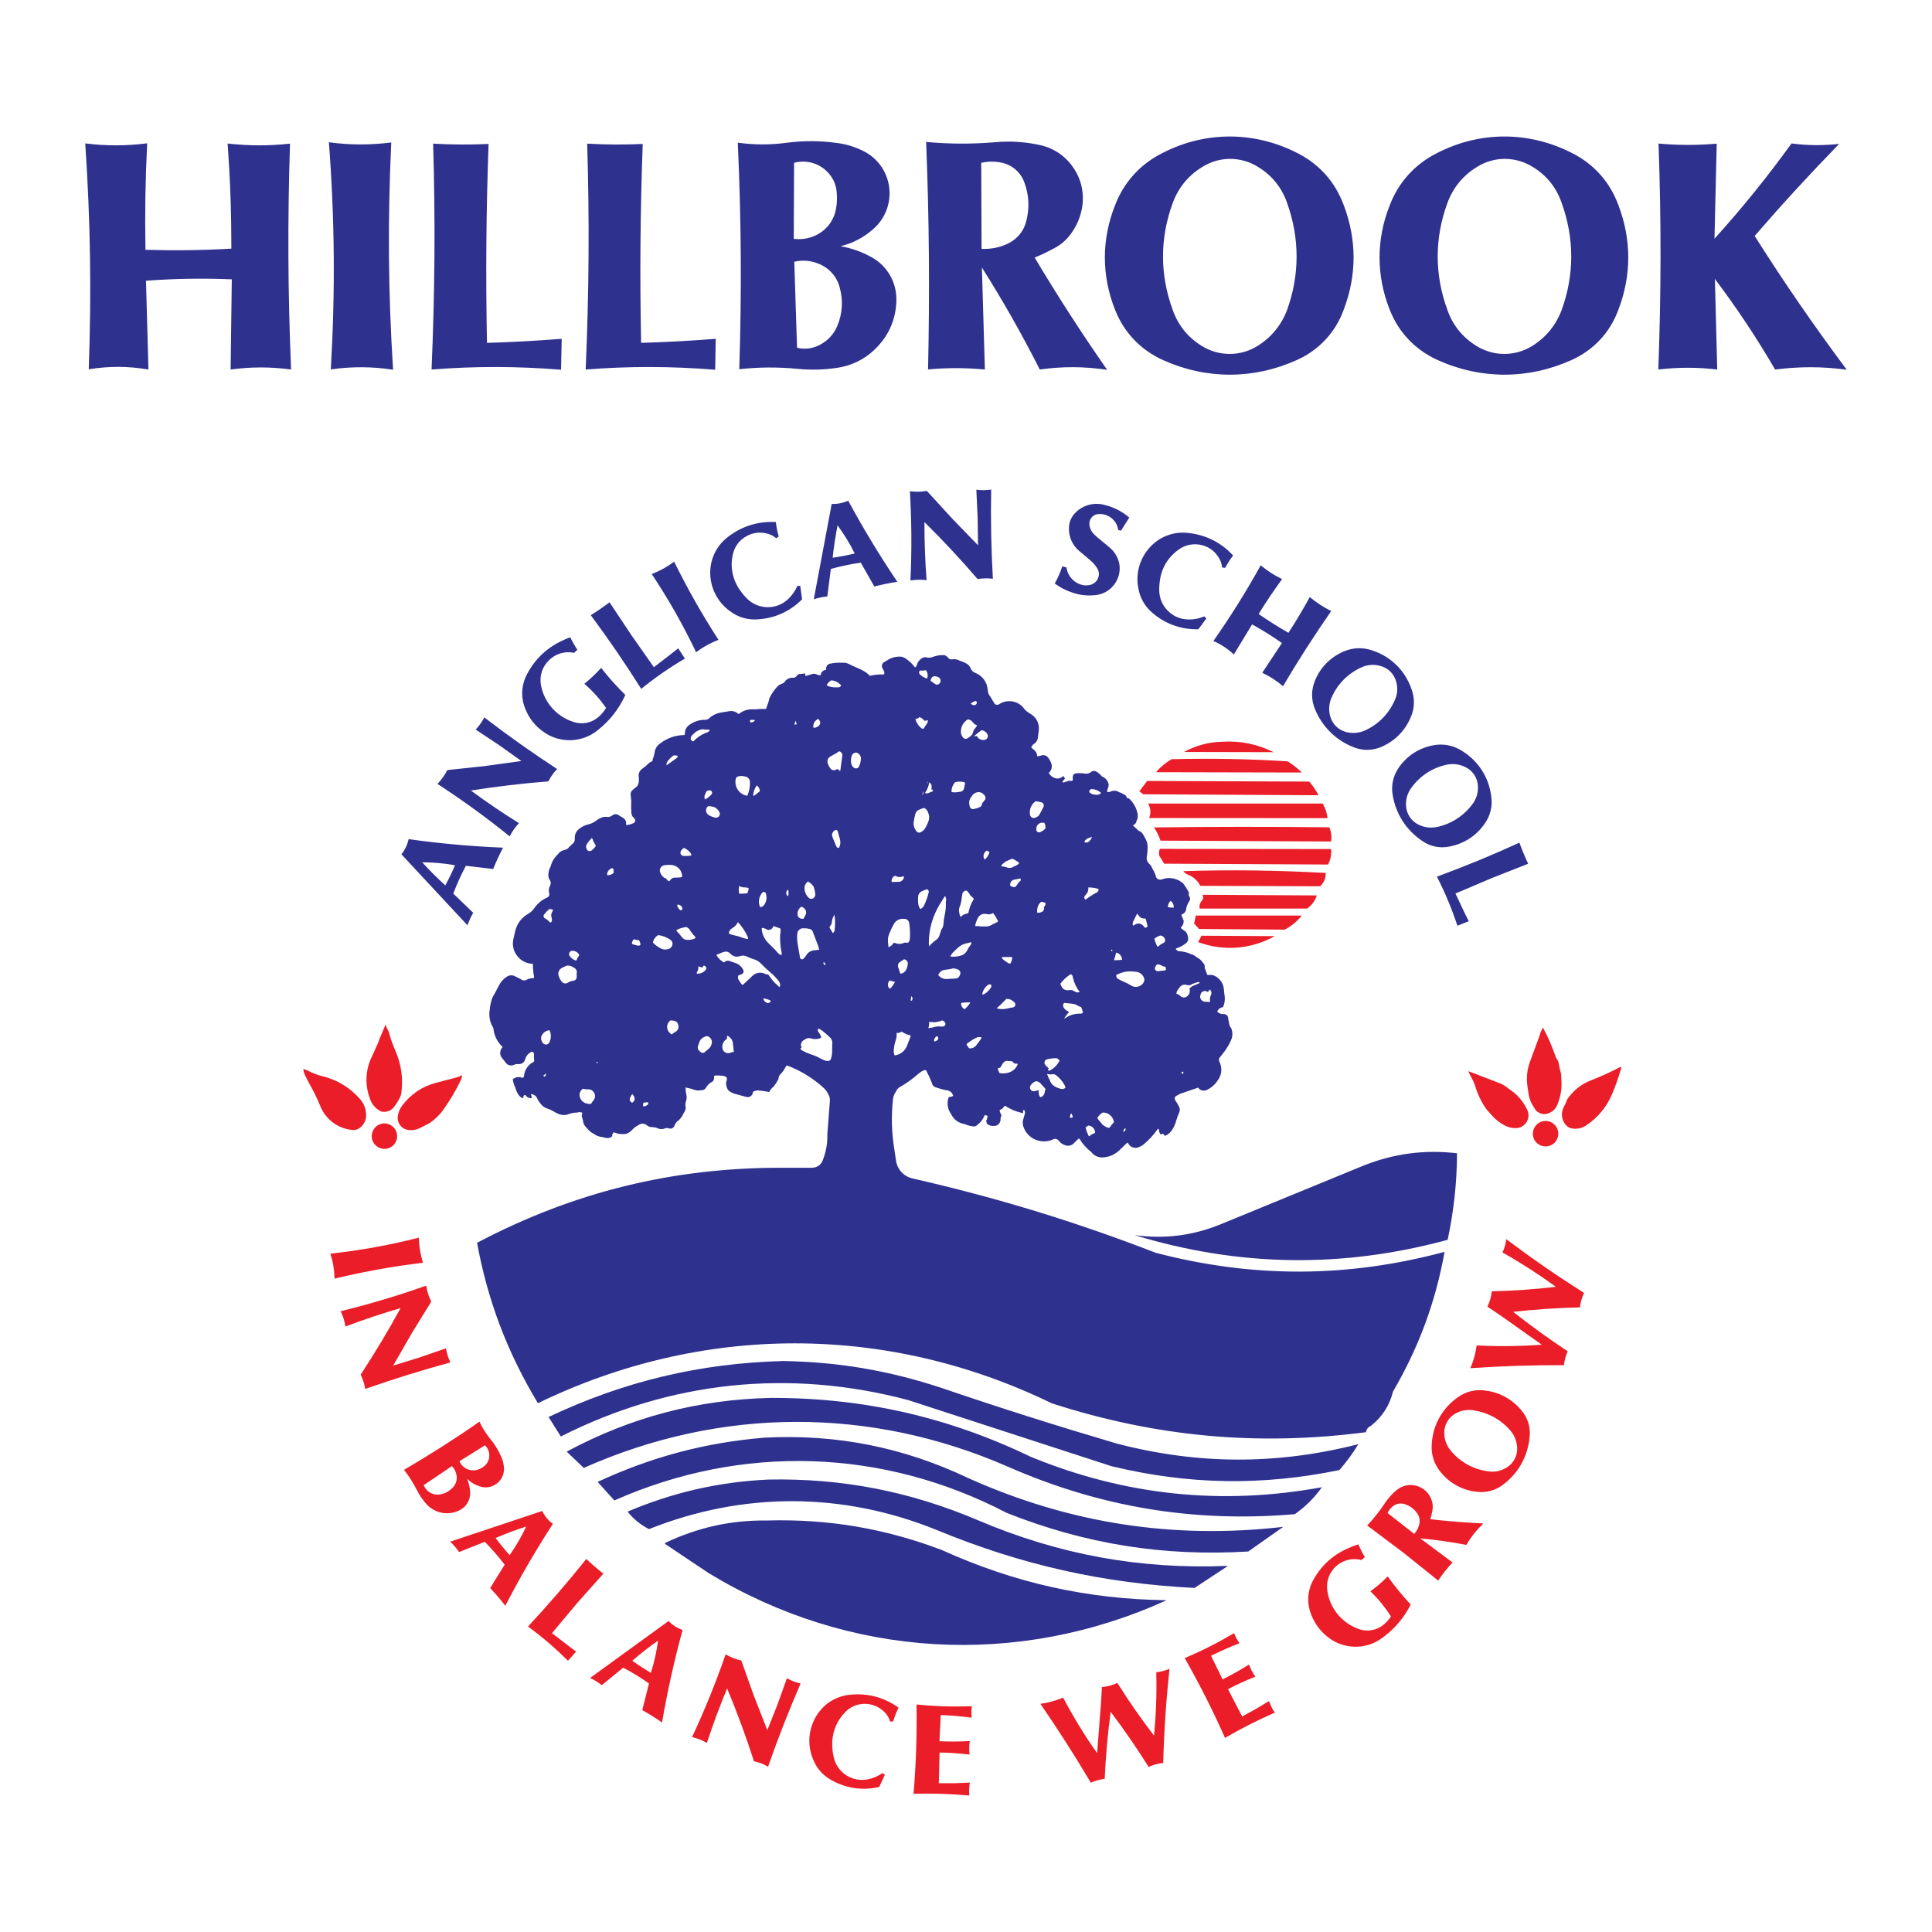
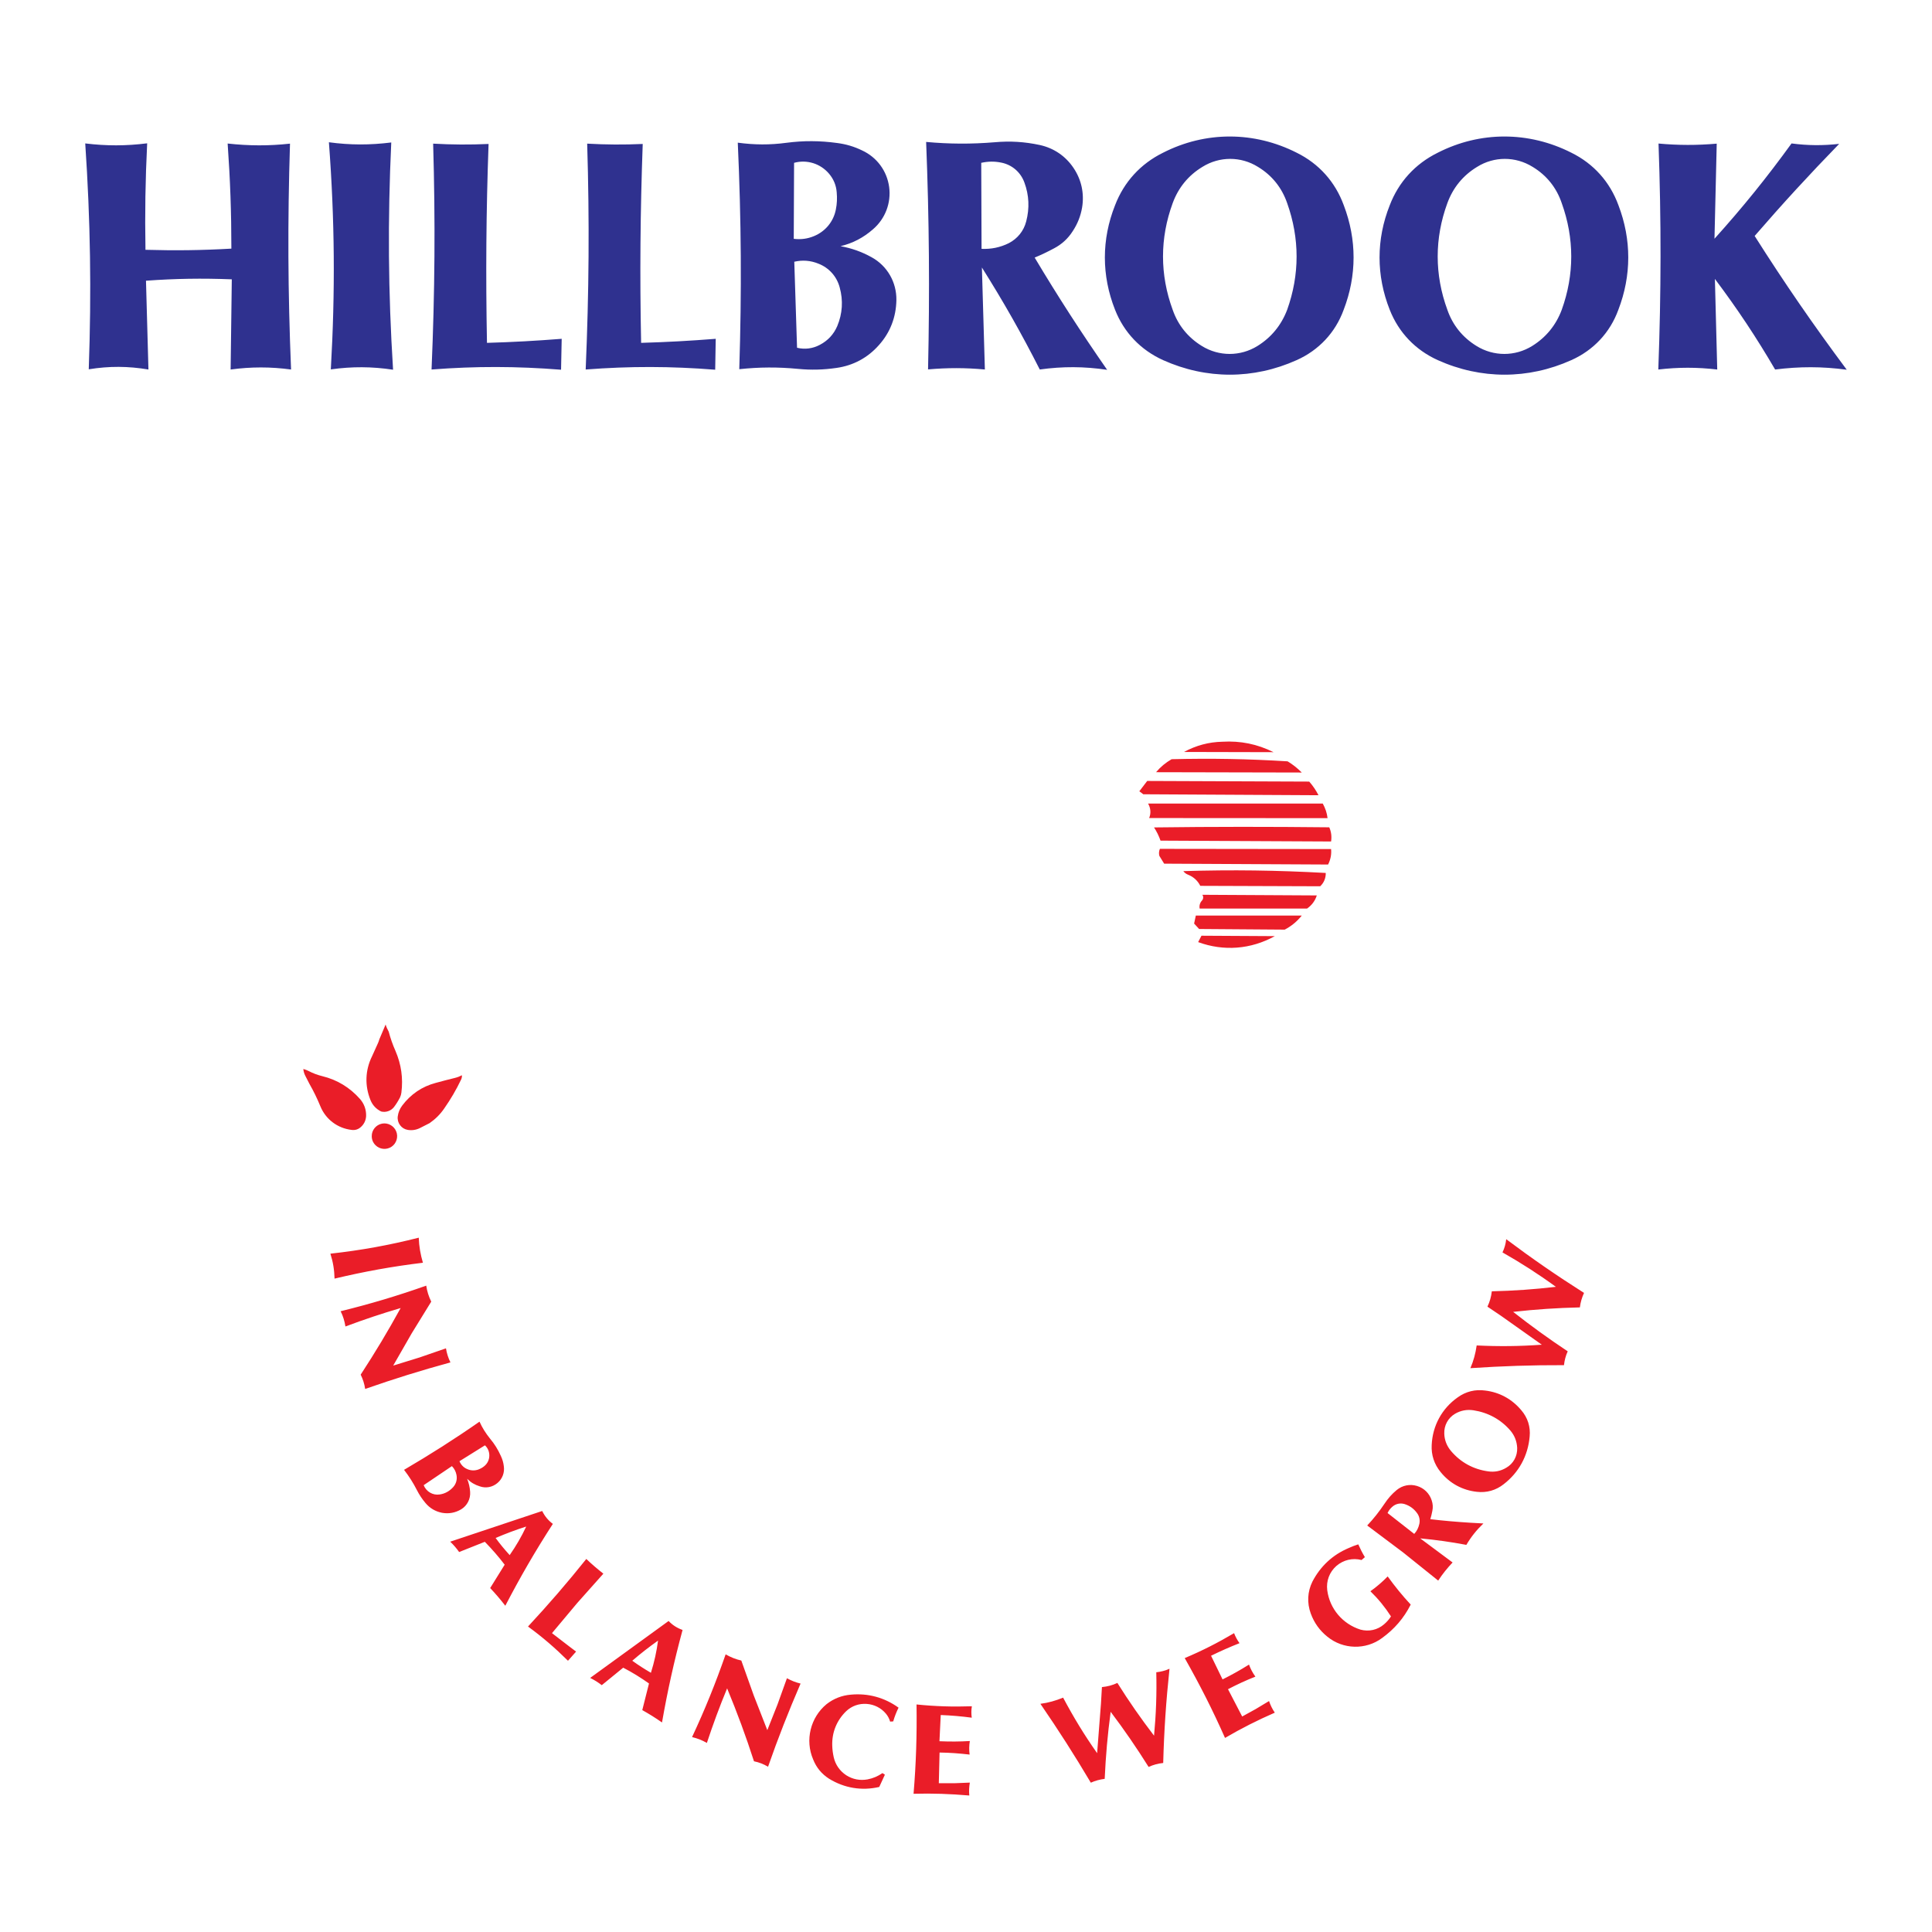
<svg xmlns="http://www.w3.org/2000/svg" version="1.0" id="Layer_1" x="0px" y="0px" width="192.756px" height="192.756px" viewBox="0 0 192.756 192.756" enable-background="new 0 0 192.756 192.756" xml:space="preserve">
  <g>
    <polygon fill-rule="evenodd" clip-rule="evenodd" fill="#FFFFFF" points="0,0 192.756,0 192.756,192.756 0,192.756 0,0  " />
    <path fill-rule="evenodd" clip-rule="evenodd" fill="#2F318F" d="M8.855,36.845c0.276-7.742,0.17-14.804-0.351-22.535   c2.116,0.255,4.062,0.255,6.179-0.011c-0.181,3.648-0.234,6.977-0.17,10.624c2.946,0.085,5.625,0.053,8.571-0.117   c0-3.605-0.117-6.891-0.372-10.486c2.127,0.234,4.094,0.245,6.221,0.011c-0.245,7.742-0.213,14.793,0.106,22.535   c-2.053-0.276-3.967-0.276-6.03,0l0.117-8.997c-2.946-0.117-5.625-0.075-8.561,0.138l0.245,8.859   C12.779,36.525,10.886,36.515,8.855,36.845L8.855,36.845z M33.006,36.855c0.447-7.784,0.394-14.888-0.191-22.662   c2.126,0.287,4.094,0.287,6.221,0.021c-0.362,7.795-0.309,14.889,0.181,22.673C37.101,36.568,35.133,36.558,33.006,36.855   L33.006,36.855z M43.056,36.866c0.33-7.742,0.383-14.793,0.159-22.535c1.893,0.106,3.626,0.117,5.53,0.032   c-0.245,6.817-0.287,13.017-0.16,19.844c2.563-0.074,4.892-0.202,7.455-0.404l-0.063,3.084   C51.542,36.536,47.491,36.525,43.056,36.866L43.056,36.866z M58.434,36.866c0.33-7.742,0.383-14.793,0.149-22.535   c1.903,0.106,3.637,0.117,5.541,0.032c-0.245,6.817-0.297,13.017-0.16,19.844c2.563-0.074,4.892-0.202,7.444-0.404l-0.053,3.084   C66.92,36.536,62.868,36.525,58.434,36.866L58.434,36.866z M79.225,16.245l-0.032,7.583c0.702,0.085,1.372,0,2.031-0.276   c1.127-0.468,1.936-1.446,2.169-2.648c0.117-0.585,0.138-1.127,0.085-1.723c-0.053-0.691-0.308-1.308-0.755-1.84   C81.862,16.319,80.511,15.895,79.225,16.245L79.225,16.245z M79.246,26.114l0.276,8.582c0.787,0.191,1.574,0.085,2.287-0.298   c0.787-0.415,1.372-1.042,1.723-1.861c0.521-1.244,0.606-2.553,0.245-3.86c-0.287-1.085-1.053-1.946-2.095-2.361   C80.883,25.986,80.075,25.923,79.246,26.114L79.246,26.114z M73.758,36.834c0.245-7.774,0.202-14.835-0.149-22.599   c1.659,0.223,3.201,0.234,4.86,0.011c1.723-0.224,3.329-0.213,5.051,0.021c0.894,0.117,1.691,0.351,2.5,0.745   c1.467,0.681,2.467,2.031,2.69,3.637c0.213,1.595-0.383,3.169-1.606,4.222c-0.957,0.84-2.01,1.393-3.243,1.691   c1.116,0.202,2.105,0.553,3.105,1.106c1.563,0.861,2.499,2.499,2.467,4.286c-0.032,1.691-0.617,3.222-1.744,4.477   c-1.117,1.266-2.563,2.042-4.232,2.276c-1.308,0.191-2.521,0.223-3.839,0.096C77.608,36.61,75.768,36.621,73.758,36.834   L73.758,36.834z M97.898,16.245l0.032,8.583c0.957,0.042,1.851-0.139,2.712-0.564c0.883-0.458,1.499-1.223,1.744-2.18   c0.34-1.309,0.287-2.606-0.181-3.872c-0.372-1.031-1.234-1.776-2.308-1.988C99.218,16.085,98.579,16.096,97.898,16.245   L97.898,16.245z M92.592,36.855c0.17-7.795,0.117-14.899-0.191-22.694c2.339,0.212,4.488,0.223,6.827,0.032   c1.554-0.139,2.989-0.053,4.521,0.276c1.393,0.309,2.552,1.095,3.35,2.276s1.096,2.552,0.861,3.967   c-0.148,0.851-0.446,1.606-0.925,2.339c-0.479,0.755-1.106,1.33-1.904,1.744c-0.638,0.34-1.233,0.627-1.903,0.904   c2.351,3.935,4.615,7.434,7.231,11.198c-2.297-0.34-4.424-0.351-6.721-0.032c-1.818-3.583-3.627-6.774-5.774-10.177l0.297,10.177   C96.314,36.685,94.538,36.685,92.592,36.855L92.592,36.855z M116.999,30.91c0.531,1.532,1.521,2.754,2.903,3.605   c1.712,1.063,3.85,1.063,5.562,0c1.383-0.861,2.371-2.074,2.956-3.605c1.255-3.509,1.255-7.125,0-10.645   c-0.531-1.542-1.521-2.776-2.914-3.616c-1.701-1.063-3.839-1.063-5.54,0c-1.404,0.851-2.403,2.074-2.967,3.616   C115.712,23.774,115.712,27.401,116.999,30.91L116.999,30.91z M134.057,30.91c-0.83,2.276-2.478,4.031-4.689,5.02   c-4.308,1.936-9.019,1.936-13.326,0c-2.232-1.01-3.902-2.754-4.796-5.03c-1.351-3.414-1.351-7.008,0-10.412   c0.894-2.339,2.553-4.147,4.796-5.253c4.233-2.159,9.082-2.148,13.326,0c2.223,1.095,3.85,2.914,4.7,5.243   C135.375,23.902,135.375,27.486,134.057,30.91L134.057,30.91z M144.404,30.91c0.531,1.532,1.521,2.754,2.903,3.605   c1.712,1.063,3.85,1.063,5.562,0c1.383-0.861,2.372-2.074,2.945-3.605c1.266-3.509,1.266-7.125,0-10.645   c-0.521-1.542-1.51-2.776-2.902-3.616c-1.713-1.063-3.84-1.063-5.541,0c-1.404,0.851-2.403,2.074-2.967,3.616   C143.117,23.774,143.117,27.401,144.404,30.91L144.404,30.91z M161.462,30.91c-0.829,2.276-2.478,4.031-4.689,5.02   c-4.308,1.936-9.019,1.936-13.325,0c-2.233-1.01-3.903-2.754-4.797-5.03c-1.351-3.414-1.351-7.008,0-10.412   c0.894-2.339,2.553-4.147,4.797-5.253c4.232-2.159,9.082-2.148,13.325,0c2.223,1.095,3.85,2.914,4.7,5.243   C162.78,23.902,162.78,27.486,161.462,30.91L161.462,30.91z M165.45,36.866c0.287-7.742,0.298-14.793,0.021-22.545   c1.988,0.181,3.817,0.181,5.807,0.011l-0.224,9.486c2.818-3.126,5.222-6.104,7.688-9.507c1.627,0.213,3.127,0.224,4.754,0.042   c-2.988,3.074-5.626,5.945-8.434,9.188c2.978,4.701,5.859,8.88,9.188,13.347c-2.446-0.33-4.7-0.33-7.146-0.021   c-1.883-3.222-3.765-6.051-6.009-9.04l0.234,9.04C169.321,36.632,167.46,36.632,165.45,36.866L165.45,36.866z" />
    <path fill-rule="evenodd" clip-rule="evenodd" fill="#EA1D28" d="M32.963,125.08c3.063-0.34,5.828-0.84,8.816-1.596   c0.032,0.873,0.17,1.66,0.415,2.5c-3.063,0.371-5.817,0.871-8.816,1.584C33.357,126.697,33.229,125.91,32.963,125.08L32.963,125.08   z M33.985,130.822c2.978-0.734,5.646-1.531,8.54-2.553c0.085,0.564,0.245,1.074,0.5,1.596l-1.946,3.158l-1.85,3.223l2.648-0.818   l2.616-0.904c0.085,0.5,0.223,0.947,0.447,1.404c-2.957,0.809-5.615,1.637-8.508,2.648c-0.075-0.512-0.224-0.969-0.447-1.426   c1.457-2.232,2.701-4.307,3.988-6.646c-1.915,0.562-3.637,1.139-5.509,1.84C34.378,131.801,34.229,131.312,33.985,130.822   L33.985,130.822z M48.384,144.201l-2.542,1.584c0.149,0.361,0.415,0.639,0.776,0.787c0.351,0.16,0.745,0.17,1.106,0.043   c0.223-0.086,0.415-0.191,0.595-0.34c0.309-0.256,0.489-0.617,0.5-1.021S48.682,144.477,48.384,144.201L48.384,144.201z    M45.087,146.275l-2.818,1.902c0.255,0.639,0.915,1.033,1.595,0.926c0.532-0.074,0.978-0.33,1.34-0.723   c0.309-0.34,0.426-0.777,0.34-1.223C45.48,146.816,45.332,146.529,45.087,146.275L45.087,146.275z M40.312,146.646   c2.648-1.553,5.009-3.051,7.529-4.807c0.276,0.617,0.617,1.148,1.042,1.682c0.457,0.541,0.797,1.094,1.084,1.732   c0.16,0.34,0.255,0.66,0.298,1.021c0.096,0.637-0.138,1.266-0.627,1.68c-0.5,0.426-1.159,0.553-1.765,0.34   c-0.489-0.148-0.904-0.393-1.266-0.754c0.17,0.426,0.266,0.84,0.298,1.297c0.053,0.713-0.298,1.393-0.904,1.754   c-0.585,0.342-1.223,0.459-1.893,0.342c-0.659-0.129-1.223-0.457-1.659-0.979c-0.34-0.404-0.617-0.82-0.861-1.299   C41.216,147.924,40.812,147.295,40.312,146.646L40.312,146.646z M49.447,153.443c0.447,0.615,0.893,1.148,1.404,1.711   c0.649-0.936,1.17-1.828,1.648-2.85C51.425,152.645,50.479,153.006,49.447,153.443L49.447,153.443z M44.917,153.814l9.178-3.062   c0.255,0.521,0.596,0.936,1.063,1.287c-1.765,2.732-3.244,5.285-4.743,8.168c-0.489-0.629-0.957-1.182-1.51-1.766l1.446-2.33   c-0.628-0.828-1.255-1.541-1.979-2.285l-2.563,1.02C45.534,154.463,45.257,154.133,44.917,153.814L44.917,153.814z M52.68,162.279   c2.084-2.244,3.903-4.35,5.817-6.742c0.553,0.531,1.095,0.99,1.701,1.469l-2.605,2.924l-2.521,3.01l1.798,1.383l0.606,0.457   l-0.808,0.914C55.381,164.418,54.137,163.344,52.68,162.279L52.68,162.279z M63.081,165.693c0.627,0.447,1.202,0.818,1.861,1.201   c0.34-1.084,0.563-2.094,0.712-3.211C64.74,164.332,63.932,164.959,63.081,165.693L63.081,165.693z M58.88,167.406l7.827-5.68   c0.394,0.416,0.851,0.703,1.393,0.895c-0.851,3.137-1.489,6.029-2.052,9.23c-0.649-0.457-1.266-0.84-1.968-1.234l0.67-2.658   c-0.851-0.596-1.649-1.096-2.574-1.574l-2.137,1.744C59.667,167.842,59.306,167.619,58.88,167.406L58.88,167.406z M69.047,173.309   c1.297-2.775,2.34-5.359,3.35-8.254c0.5,0.287,1,0.49,1.563,0.617l1.244,3.488l1.351,3.457l1.021-2.574l0.936-2.605   c0.447,0.244,0.872,0.416,1.361,0.531c-1.212,2.809-2.233,5.402-3.244,8.297c-0.458-0.268-0.893-0.438-1.404-0.543   c-0.818-2.531-1.659-4.807-2.68-7.275c-0.766,1.852-1.393,3.553-2.021,5.445C70.047,173.617,69.579,173.436,69.047,173.309   L69.047,173.309z M88.041,176.902l0.245,0.16l-0.564,1.223c-1.744,0.404-3.488,0.117-5.019-0.83   c-0.724-0.467-1.255-1.105-1.574-1.914c-0.83-1.924-0.276-4.189,1.34-5.52c0.713-0.553,1.521-0.871,2.425-0.945   c1.723-0.16,3.35,0.287,4.754,1.297c-0.224,0.457-0.394,0.893-0.532,1.371l-0.308,0.021c-0.085-0.297-0.224-0.553-0.415-0.787   c-0.489-0.584-1.17-0.924-1.925-0.979c-0.766-0.053-1.489,0.203-2.042,0.725c-0.947,0.914-1.436,2.127-1.393,3.434   c0.01,0.404,0.063,0.777,0.149,1.17c0.17,0.744,0.606,1.361,1.244,1.787c0.648,0.414,1.382,0.553,2.137,0.414   C87.104,177.424,87.583,177.221,88.041,176.902L88.041,176.902z M91.146,178.965c0.255-3.062,0.34-5.848,0.297-8.91   c1.883,0.191,3.616,0.244,5.52,0.18c-0.064,0.383-0.064,0.744-0.011,1.139c-1.053-0.139-2.021-0.225-3.094-0.266l-0.128,2.615   c1.042,0.043,1.989,0.043,3.031-0.021c-0.074,0.457-0.085,0.895-0.021,1.352c-1.032-0.117-1.967-0.191-2.999-0.203l-0.075,3.062   h1.542l1.553-0.062c-0.074,0.436-0.096,0.85-0.053,1.287C94.804,178.977,93.06,178.912,91.146,178.965L91.146,178.965z    M108.831,177.859c-1.638-2.764-3.212-5.221-5.03-7.869c0.798-0.105,1.521-0.309,2.266-0.617c1.053,1.979,2.105,3.711,3.393,5.541   l0.383-4.945l0.096-1.648c0.553-0.053,1.042-0.18,1.542-0.414c1.169,1.861,2.318,3.51,3.658,5.264   c0.202-2.17,0.276-4.148,0.223-6.328c0.469-0.053,0.894-0.158,1.319-0.35c-0.341,3.221-0.543,6.168-0.628,9.4   c-0.521,0.053-0.979,0.18-1.457,0.393c-1.223-1.945-2.403-3.668-3.785-5.498c-0.309,2.287-0.489,4.383-0.596,6.689   C109.714,177.541,109.278,177.658,108.831,177.859L108.831,177.859z M122.22,173.393c-1.244-2.807-2.51-5.295-4.02-7.965   c1.744-0.734,3.286-1.521,4.924-2.488c0.139,0.361,0.309,0.68,0.543,1c-1,0.393-1.883,0.787-2.84,1.254l1.148,2.361   c0.936-0.467,1.755-0.926,2.638-1.479c0.159,0.436,0.361,0.818,0.638,1.201c-0.968,0.385-1.818,0.777-2.733,1.256l1.415,2.723   l1.351-0.744l1.329-0.799c0.139,0.416,0.319,0.787,0.574,1.16C125.432,171.639,123.879,172.426,122.22,173.393L122.22,173.393z    M136.726,158.76c0.639-0.457,1.181-0.926,1.723-1.479c0.734,1.01,1.446,1.893,2.298,2.809c-0.691,1.361-1.628,2.445-2.861,3.338   c-1.616,1.203-3.881,1.148-5.444-0.127c-0.776-0.617-1.33-1.393-1.67-2.328c-0.383-1.053-0.33-2.17,0.17-3.18   c0.798-1.531,2.021-2.67,3.605-3.34c0.329-0.148,0.627-0.266,0.968-0.373c0.202,0.457,0.404,0.852,0.659,1.277l-0.33,0.287   c-0.893-0.234-1.818-0.012-2.52,0.596c-0.691,0.615-1.021,1.498-0.904,2.424c0.244,1.84,1.531,3.361,3.317,3.924   c0.83,0.225,1.702,0.033,2.351-0.531c0.276-0.234,0.5-0.488,0.691-0.787C138.172,160.334,137.523,159.537,136.726,158.76   L136.726,158.76z M138.438,150.955l2.659,2.084c0.266-0.287,0.426-0.617,0.511-1s0-0.777-0.234-1.084   c-0.319-0.438-0.733-0.734-1.244-0.895c-0.426-0.127-0.872-0.031-1.202,0.256C138.715,150.496,138.555,150.699,138.438,150.955   L138.438,150.955z M143.489,157.697l-3.499-2.809l-3.583-2.689c0.648-0.691,1.19-1.373,1.723-2.17   c0.351-0.531,0.733-0.969,1.223-1.373c0.574-0.467,1.318-0.615,2.021-0.402c0.702,0.211,1.244,0.744,1.468,1.445   c0.117,0.352,0.138,0.691,0.063,1.043c-0.053,0.287-0.116,0.541-0.202,0.828c1.361,0.16,2.605,0.266,3.967,0.352l1.33,0.074   c-0.681,0.648-1.224,1.33-1.702,2.137c-1.573-0.297-3.01-0.498-4.604-0.648l3.232,2.404   C144.383,156.463,143.926,157.027,143.489,157.697L143.489,157.697z M148.467,146.797c0.638,0.096,1.255-0.021,1.818-0.363   c0.702-0.402,1.116-1.158,1.085-1.977c-0.032-0.648-0.256-1.234-0.681-1.734c-0.968-1.117-2.233-1.797-3.69-2.02   c-0.648-0.096-1.266,0.02-1.829,0.35c-0.702,0.416-1.106,1.17-1.074,1.979c0.021,0.66,0.255,1.244,0.681,1.744   C145.733,145.902,146.999,146.594,148.467,146.797L148.467,146.797z M151.784,140.703c0.639,0.744,0.926,1.658,0.83,2.627   c-0.17,1.914-1.074,3.582-2.595,4.752c-0.766,0.607-1.702,0.873-2.681,0.756c-1.436-0.16-2.69-0.84-3.604-1.967   c-0.639-0.777-0.946-1.703-0.894-2.701c0.085-1.926,1.021-3.648,2.595-4.754c0.809-0.586,1.755-0.818,2.733-0.682   C149.615,138.904,150.859,139.596,151.784,140.703L151.784,140.703z M156.038,136.203c-3.212-0.01-6.136,0.086-9.337,0.299   c0.319-0.744,0.511-1.469,0.627-2.266c2.233,0.107,4.275,0.086,6.498-0.074l-4.052-2.871l-1.372-0.926   c0.234-0.488,0.372-0.979,0.437-1.531c2.201-0.053,4.2-0.191,6.392-0.447c-1.766-1.287-3.436-2.359-5.328-3.434   c0.202-0.426,0.319-0.842,0.372-1.318c2.595,1.945,5.03,3.625,7.763,5.359c-0.212,0.467-0.351,0.936-0.414,1.445   c-2.287,0.053-4.371,0.191-6.657,0.447c1.818,1.426,3.52,2.658,5.444,3.936C156.209,135.268,156.092,135.715,156.038,136.203   L156.038,136.203z" />
-     <path fill-rule="evenodd" clip-rule="evenodd" fill="#2F318F" d="M44.428,88.337c0.362-0.67,0.67-1.308,0.968-2.01   c-1.117-0.202-2.148-0.287-3.275-0.297C42.875,86.859,43.598,87.582,44.428,88.337L44.428,88.337z M46.64,92.315l-6.593-7.083   c0.361-0.446,0.595-0.946,0.723-1.51c3.222,0.447,6.168,0.712,9.422,0.851c-0.383,0.712-0.681,1.382-0.989,2.127L46.48,86.38   c-0.489,0.925-0.883,1.797-1.255,2.776l1.989,1.914C46.98,91.475,46.799,91.868,46.64,92.315L46.64,92.315z M50.851,83.445   c-2.382-1.925-4.637-3.562-7.2-5.232c0.394-0.425,0.712-0.862,0.979-1.383l3.701-0.394l3.69-0.51l-2.254-1.606l-2.308-1.531   c0.351-0.372,0.617-0.755,0.861-1.212c2.425,1.861,4.701,3.467,7.264,5.147c-0.361,0.372-0.638,0.766-0.872,1.233   c-2.669,0.212-5.083,0.5-7.731,0.915c1.606,1.181,3.105,2.201,4.796,3.254C51.404,82.531,51.106,82.946,50.851,83.445   L50.851,83.445z M58.306,68.217c0.617-0.5,1.138-0.989,1.67-1.584c0.766,0.989,1.531,1.829,2.414,2.701   c-0.638,1.403-1.531,2.542-2.733,3.499c-1.563,1.297-3.839,1.361-5.466,0.16c-0.819-0.585-1.404-1.33-1.776-2.255   c-0.436-1.042-0.425-2.169,0.032-3.201c0.745-1.574,1.925-2.776,3.488-3.542c0.319-0.159,0.617-0.287,0.957-0.415   c0.213,0.436,0.436,0.83,0.712,1.244l-0.319,0.309c-0.915-0.191-1.829,0.074-2.5,0.723c-0.669,0.648-0.978,1.552-0.818,2.478   c0.33,1.829,1.691,3.297,3.499,3.765c0.84,0.191,1.712-0.053,2.34-0.648c0.266-0.255,0.479-0.511,0.659-0.83   C59.816,69.706,59.136,68.95,58.306,68.217L58.306,68.217z M63.974,68.727c-1.638-2.595-3.211-4.892-5.03-7.349   c0.66-0.415,1.255-0.818,1.872-1.287l2.169,3.265l2.254,3.211l1.819-1.404l0.606-0.479l0.67,1.021   C66.761,66.632,65.399,67.579,63.974,68.727L63.974,68.727z M69.451,65.069c-1.33-2.775-2.723-5.222-4.424-7.795   c0.819-0.319,1.531-0.712,2.233-1.233c1.372,2.765,2.754,5.211,4.424,7.795C70.866,64.154,70.164,64.537,69.451,65.069   L69.451,65.069z M79.554,58.454h0.287l0.181,1.34c-1.276,1.287-2.914,1.978-4.722,2.01c-0.872,0-1.67-0.255-2.382-0.766   c-1.733-1.18-2.489-3.392-1.818-5.37c0.308-0.862,0.819-1.563,1.552-2.117c1.383-1.063,3.01-1.563,4.754-1.467   c0.053,0.5,0.149,0.957,0.287,1.446l-0.255,0.17c-0.234-0.202-0.479-0.34-0.777-0.425c-0.734-0.234-1.5-0.159-2.169,0.213   c-0.681,0.361-1.149,0.968-1.351,1.712c-0.319,1.276-0.085,2.563,0.66,3.647c0.234,0.33,0.468,0.617,0.755,0.904   c0.553,0.532,1.255,0.819,2.031,0.83c0.776,0,1.478-0.277,2.042-0.809C79.033,59.39,79.331,58.964,79.554,58.454L79.554,58.454z    M83.074,55.646c0.766-0.106,1.457-0.245,2.201-0.425c-0.5-1.01-1.042-1.893-1.712-2.808C83.351,53.52,83.191,54.53,83.074,55.646   L83.074,55.646z M81.192,59.784l1.787-9.508c0.584,0.021,1.116-0.085,1.648-0.319c1.553,2.861,3.084,5.392,4.902,8.093   c-0.797,0.117-1.521,0.266-2.297,0.468l-1.351-2.382c-1.042,0.149-1.978,0.351-2.988,0.627l-0.351,2.744   C82.064,59.56,81.639,59.645,81.192,59.784L81.192,59.784z M90.837,57.912c0.138-3.052,0.117-5.838-0.053-8.901   c0.574,0.074,1.117,0.063,1.691-0.032l2.51,2.744l2.595,2.68l-0.042-2.765l-0.127-2.776c0.51,0.064,0.978,0.054,1.478-0.021   c-0.053,3.063,0,5.849,0.17,8.901c-0.521-0.064-0.999-0.053-1.521,0.032c-1.744-2.021-3.403-3.807-5.307-5.689   c0,1.999,0.064,3.807,0.213,5.796C91.901,57.816,91.391,57.827,90.837,57.912L90.837,57.912z M105.981,56.508l0.425,0.106   c0.117,0.936,0.883,1.691,1.819,1.787c0.201,0.011,0.382,0,0.573-0.053c0.362-0.096,0.639-0.351,0.767-0.691   c0.127-0.341,0.085-0.713-0.128-1.01c-0.191-0.287-0.394-0.521-0.659-0.745l-1.085-0.915c-0.713-0.596-1.085-1.446-1.042-2.372   c0.021-0.489,0.191-0.936,0.51-1.319c0.713-0.83,1.819-1.191,2.893-0.957c0.989,0.223,1.841,0.638,2.616,1.297l-0.829,1.308   l-0.276-0.063c-0.063-0.468-0.287-0.873-0.648-1.17c-0.362-0.298-0.809-0.447-1.276-0.426c-0.267,0-0.511,0.106-0.691,0.298   c-0.181,0.202-0.276,0.447-0.266,0.712c0.031,0.383,0.191,0.734,0.468,1.01c0.138,0.139,0.276,0.255,0.425,0.383l1.053,0.872   c0.543,0.426,0.894,1,1.043,1.67c0.127,0.755-0.054,1.489-0.511,2.095c-0.457,0.606-1.127,0.979-1.882,1.053   c-0.83,0.085-1.606,0-2.383-0.287c-0.616-0.213-1.138-0.489-1.669-0.872C105.545,57.667,105.779,57.125,105.981,56.508   L105.981,56.508z M120.146,61.496l0.213,0.202l-0.798,1.085c-1.808,0.042-3.478-0.596-4.796-1.83   c-0.628-0.606-1.021-1.351-1.181-2.212c-0.437-2.042,0.563-4.158,2.425-5.126c0.818-0.404,1.68-0.553,2.584-0.436   c1.733,0.191,3.254,0.958,4.435,2.244c-0.309,0.404-0.553,0.787-0.798,1.233l-0.308-0.042c-0.021-0.308-0.106-0.585-0.256-0.851   c-0.361-0.681-0.957-1.159-1.701-1.361s-1.51-0.096-2.17,0.298c-1.105,0.702-1.84,1.787-2.052,3.084   c-0.064,0.404-0.097,0.766-0.085,1.17c0.031,0.776,0.329,1.467,0.882,2.01s1.255,0.83,2.031,0.84   C119.125,61.815,119.636,61.719,120.146,61.496L120.146,61.496z M121.061,63.952c1.755-2.51,3.233-4.871,4.722-7.55   c0.671,0.553,1.341,0.989,2.128,1.372c-0.213,0.298-0.404,0.564-0.606,0.861l-0.596,0.861c-0.404,0.596-0.755,1.149-1.138,1.766   c1,0.681,1.925,1.276,2.978,1.872c0.776-1.191,1.436-2.308,2.127-3.562c0.681,0.553,1.351,1,2.138,1.393   c-1.744,2.521-3.254,4.86-4.808,7.498c-0.648-0.553-1.308-0.979-2.073-1.34l1.968-2.967c-0.989-0.691-1.915-1.276-2.978-1.861   l-1.819,2.999C122.476,64.718,121.826,64.292,121.061,63.952L121.061,63.952z M132.854,69.588   c-0.266,0.596-0.308,1.223-0.148,1.851c0.213,0.798,0.829,1.404,1.627,1.606c0.638,0.148,1.266,0.096,1.861-0.17   c1.34-0.617,2.35-1.648,2.956-2.999c0.276-0.584,0.33-1.223,0.149-1.85c-0.202-0.797-0.819-1.404-1.617-1.595   c-0.638-0.17-1.275-0.117-1.871,0.16C134.472,67.207,133.45,68.238,132.854,69.588L132.854,69.588z M137.854,74.502   c-0.894,0.393-1.861,0.415-2.766,0.063c-1.808-0.702-3.169-2.052-3.902-3.839c-0.372-0.915-0.372-1.882,0-2.797   c0.542-1.351,1.552-2.361,2.882-2.935c0.925-0.394,1.914-0.426,2.86-0.096c1.851,0.617,3.254,2,3.893,3.839   c0.351,0.936,0.329,1.914-0.074,2.829C140.182,72.906,139.183,73.917,137.854,74.502L137.854,74.502z M140.831,78.575   c-0.394,0.521-0.585,1.127-0.553,1.776c0.031,0.819,0.499,1.553,1.233,1.915c0.585,0.298,1.212,0.372,1.86,0.245   c1.437-0.319,2.648-1.095,3.531-2.276c0.394-0.521,0.585-1.127,0.553-1.787c-0.032-0.819-0.5-1.542-1.233-1.904   c-0.585-0.297-1.212-0.383-1.861-0.255C142.915,76.597,141.703,77.384,140.831,78.575L140.831,78.575z M144.627,84.456   c-0.957,0.202-1.903,0.01-2.712-0.542c-1.605-1.074-2.647-2.68-2.967-4.594c-0.17-0.968,0.043-1.915,0.606-2.733   c0.829-1.191,2.031-1.967,3.456-2.233c0.989-0.181,1.957,0,2.808,0.532c1.67,1.01,2.733,2.659,2.967,4.594   c0.139,0.989-0.105,1.946-0.691,2.744C147.254,83.414,146.053,84.179,144.627,84.456L144.627,84.456z M143.362,87.465   c2.871-1.063,5.444-2.116,8.23-3.393c0.266,0.734,0.543,1.394,0.872,2.106l-3.647,1.436l-3.605,1.531l0.979,2.074l0.352,0.691   l-1.138,0.447C144.829,90.624,144.191,89.093,143.362,87.465L143.362,87.465z" />
    <path fill-rule="evenodd" clip-rule="evenodd" fill="#EA1D28" d="M121.954,74.002c1.808-0.106,3.488,0.234,5.104,1.042   l-8.933-0.021C119.338,74.374,120.582,74.034,121.954,74.002L121.954,74.002z M116.893,75.746c3.978-0.096,7.593-0.032,11.57,0.213   c0.531,0.319,0.979,0.68,1.414,1.116l-14.537-0.032C115.786,76.512,116.286,76.097,116.893,75.746L116.893,75.746z M114.457,77.916   l16.165,0.064c0.372,0.425,0.669,0.861,0.925,1.361l-17.483-0.096c-0.128-0.106-0.255-0.202-0.394-0.297   C113.946,78.596,114.191,78.277,114.457,77.916L114.457,77.916z M114.542,80.17h17.43c0.256,0.468,0.415,0.925,0.479,1.457   l-17.802-0.011C114.851,81.148,114.808,80.617,114.542,80.17L114.542,80.17z M115.138,82.552   c6.009-0.075,11.475-0.075,17.483-0.011c0.202,0.458,0.255,0.925,0.181,1.415l-17.016-0.085   C115.616,83.392,115.414,82.978,115.138,82.552L115.138,82.552z M115.723,84.69l17.079,0.021c0.053,0.542-0.054,1.053-0.298,1.542   l-16.356-0.085l-0.479-0.776C115.605,85.147,115.627,84.913,115.723,84.69L115.723,84.69z M118.062,86.913   c4.882-0.149,9.327-0.085,14.208,0.181c0.011,0.51-0.181,0.978-0.553,1.329l-11.964-0.042c-0.255-0.51-0.67-0.893-1.202-1.106   C118.349,87.2,118.189,87.083,118.062,86.913L118.062,86.913z M119.955,89.273l11.422,0.064c-0.171,0.542-0.5,0.978-0.968,1.308   h-10.72c-0.054-0.297,0.031-0.585,0.233-0.798c0.074-0.085,0.117-0.18,0.117-0.287C120.051,89.454,120.019,89.358,119.955,89.273   L119.955,89.273z M119.307,91.347c-0.054,0.276-0.106,0.521-0.17,0.797l0.499,0.542l8.54,0.063c0.67-0.351,1.223-0.808,1.701-1.403   H119.307L119.307,91.347z M119.87,93.357l-0.33,0.638c2.553,0.936,5.265,0.723,7.646-0.596L119.87,93.357L119.87,93.357z" />
-     <path fill-rule="evenodd" clip-rule="evenodd" fill="#EA1D28" d="M152.933,113.105c0-0.596,0.437-1.127,1.021-1.244   c0.596-0.117,1.191,0.201,1.425,0.766c0.234,0.553,0.032,1.201-0.468,1.541c-0.5,0.33-1.181,0.268-1.605-0.158   C153.061,113.766,152.933,113.457,152.933,113.105L152.933,113.105z M153.943,102.523c-0.159,0.256-0.266,0.512-0.341,0.809   l-0.956,2.596c-0.287,0.797-0.373,1.584-0.256,2.424l0.117,0.797c0.074,0.5,0.255,0.947,0.553,1.352   c0.117,0.256,0.309,0.447,0.563,0.553c0.245,0.117,0.511,0.127,0.776,0.053c0.457-0.137,0.819-0.467,0.989-0.914   c0.319-0.787,0.446-1.574,0.394-2.424l-0.032-0.629c-0.096-0.309-0.159-0.605-0.213-0.924c-0.031-0.256-0.127-0.479-0.287-0.682   l-0.021-0.053C154.869,104.438,154.465,103.502,153.943,102.523L153.943,102.523z M161.707,106.428   c0.053,0.096,0.053,0.223-0.011,0.318c-0.245,0.818-0.5,1.553-0.83,2.35c-0.553,1.33-1.425,2.393-2.616,3.191   c-0.436,0.287-0.925,0.383-1.425,0.297c-0.244-0.043-0.446-0.17-0.606-0.35c-0.425-0.5-0.51-1.203-0.202-1.777   c0.139-0.266,0.256-0.521,0.362-0.809c0.605-0.861,1.382-1.488,2.371-1.871C159.792,107.373,160.718,106.947,161.707,106.428   L161.707,106.428z M146.51,106.873c0.074,0.225,0.17,0.426,0.298,0.639c0.148,0.266,0.266,0.521,0.361,0.809   c0.255,0.85,0.606,1.584,1.106,2.318l0.553,0.627c0.394,0.447,0.818,0.777,1.34,1.043c0.341,0.17,0.691,0.254,1.085,0.244   c0.436-0.012,0.829-0.234,1.053-0.605c0.233-0.385,0.255-0.83,0.063-1.225c-0.318-0.658-0.723-1.201-1.276-1.68l-0.84-0.627   c-0.233-0.17-0.468-0.299-0.744-0.383l-0.021-0.012L146.51,106.873L146.51,106.873z" />
    <path fill-rule="evenodd" clip-rule="evenodd" fill="#EA1D28" d="M38.473,102.215c0.074,0.256,0.181,0.479,0.308,0.713   c0.181,0.682,0.394,1.287,0.681,1.936c0.574,1.34,0.766,2.701,0.585,4.148c-0.021,0.17-0.064,0.318-0.138,0.479   c-0.181,0.35-0.372,0.658-0.606,0.967c-0.308,0.383-0.808,0.553-1.276,0.436c-0.5-0.244-0.862-0.637-1.063-1.137   c-0.585-1.436-0.532-2.979,0.149-4.361l0.606-1.34c0.053-0.127,0.096-0.232,0.127-0.361L38.473,102.215L38.473,102.215z    M30.263,106.65c0.181,0.053,0.351,0.117,0.521,0.201c0.446,0.234,0.882,0.395,1.382,0.521c1.478,0.361,2.733,1.127,3.743,2.266   c0.426,0.479,0.638,1.074,0.617,1.713c-0.021,0.445-0.224,0.85-0.575,1.137c-0.244,0.203-0.553,0.287-0.861,0.244   c-1.404-0.158-2.595-1.053-3.127-2.359c-0.33-0.799-0.67-1.5-1.095-2.244l-0.415-0.809   C30.348,107.107,30.284,106.895,30.263,106.65L30.263,106.65z M46.087,107.277c0.01,0.16-0.021,0.299-0.085,0.436   c-0.5,1.043-1.032,1.947-1.691,2.893c-0.404,0.586-0.872,1.043-1.447,1.447l-0.957,0.488c-0.383,0.191-0.787,0.256-1.212,0.191   c-0.319-0.053-0.585-0.211-0.777-0.467c-0.191-0.256-0.276-0.564-0.234-0.883c0.053-0.404,0.202-0.756,0.447-1.084   c0.851-1.129,1.978-1.895,3.339-2.256c0.659-0.18,1.266-0.34,1.925-0.5C45.651,107.48,45.863,107.395,46.087,107.277   L46.087,107.277z M37.09,113.361c-0.011-0.607,0.425-1.139,1.021-1.256c0.585-0.117,1.191,0.213,1.415,0.766   c0.234,0.553,0.032,1.213-0.468,1.543c-0.5,0.33-1.18,0.266-1.595-0.16C37.218,114.01,37.09,113.701,37.09,113.361L37.09,113.361z" />
-     <path fill-rule="evenodd" clip-rule="evenodd" fill="#2F318F" d="M94.24,65.367c0.139,0.053,0.255,0.138,0.362,0.266   c0.096,0.128,0.245,0.181,0.404,0.149c0.266-0.042,0.521,0,0.755,0.138c0.212,0.064,0.404,0.139,0.596,0.245   c0.223,0.106,0.383,0.276,0.479,0.5c0.085,0.223,0.245,0.383,0.468,0.468c0.723,0.276,1.202,0.957,1.244,1.723   c0.012,0.234,0.097,0.446,0.245,0.627l0.404,0.67c0.042,0.085,0.117,0.138,0.213,0.159c0.085,0.021,0.181,0.011,0.255-0.042   c0.383-0.255,0.83-0.361,1.287-0.298c0.446,0.064,0.851,0.276,1.148,0.627c0.074,0.096,0.139,0.17,0.213,0.266   c0.17,0.149,0.34,0.266,0.542,0.383c0.553,0.33,0.861,0.957,0.787,1.606l-0.096,0.776c-0.032,0.244-0.16,0.446-0.372,0.574   c-0.128,0.096-0.224,0.202-0.287,0.352c0.042,0.063,0.096,0.117,0.159,0.159c0.17,0.127,0.309,0.277,0.394,0.468   c0.021,0.096,0.032,0.17,0.032,0.266c0.148,0,0.276-0.021,0.414-0.075c0.234-0.085,0.5-0.01,0.66,0.181   c0.159,0.191,0.266,0.393,0.351,0.627c0.106,0.33,0.011,0.702-0.256,0.925c0.011,0.064,0.043,0.106,0.086,0.149   c0.148,0.191,0.351,0.33,0.585,0.393c0.276,0.075,0.563-0.021,0.755-0.223c0.096,0.064,0.148,0.16,0.181,0.266   c-0.096,0.096-0.181,0.202-0.266,0.309c0.053,0.053,0.116,0.075,0.191,0.053l0.436-0.149c0.128-0.011,0.234-0.011,0.362,0.011   c0.053-0.064,0.074-0.138,0.063-0.224c-0.021-0.138,0-0.266,0.053-0.393c0.106-0.117,0.266-0.17,0.415-0.149   c0.255-0.021,0.489-0.011,0.744,0.032c0.213,0.042,0.437-0.021,0.606-0.16s0.404-0.138,0.585-0.01   c0.202,0.138,0.372,0.287,0.531,0.468c0.287,0.117,0.5,0.34,0.606,0.638c0.053,0.138,0.053,0.298-0.011,0.436   c-0.063,0.16-0.096,0.308-0.096,0.479c0.117,0,0.234-0.021,0.352-0.064c0.266-0.117,0.563-0.106,0.808,0.053   c0.213,0.074,0.404,0.16,0.596,0.276c0.117,0.075,0.191,0.181,0.213,0.319c0.117,0,0.233,0.054,0.309,0.139   c0.383,0.404,0.627,0.851,0.744,1.382c0.063,0.266,0.032,0.532-0.096,0.766c-0.032,0.212-0.17,0.382-0.372,0.446l0.585,0.532   c0.181,0.064,0.318,0.181,0.425,0.34c0.106,0.17,0.191,0.34,0.287,0.521c0.128,0.245,0.191,0.5,0.181,0.776   c0,0.351-0.031,0.66-0.085,1c-0.042,0.234,0.043,0.479,0.224,0.638c0.148,0.138,0.266,0.298,0.33,0.5   c0.148,0.224,0.255,0.458,0.34,0.713c0.011,0.138,0.085,0.266,0.202,0.33c0.128,0.075,0.266,0.085,0.394,0.042   c0.733-0.287,1.563-0.127,2.148,0.404c0.202,0.266,0.361,0.521,0.521,0.808c0.054,0.106,0.063,0.234,0.011,0.351l0.096,0.16   c0.074,0.138,0.074,0.319-0.021,0.447c-0.17,0.244-0.276,0.5-0.318,0.797c-0.032,0.245-0.202,0.447-0.437,0.521   c-0.031,0.042-0.031,0.096-0.011,0.149l0.191,0.436c0.043,0.266-0.063,0.532-0.266,0.713c0.011,0.063,0.043,0.117,0.096,0.148   c0.148,0.096,0.276,0.191,0.415,0.309c0.17,0.234,0.233,0.51,0.213,0.798c-0.043,0.148-0.128,0.266-0.256,0.351   c-0.298,0.234-0.605,0.394-0.968,0.5c-0.011,0.042,0,0.074,0.032,0.106c0.085,0.106,0.202,0.16,0.34,0.17   c0.394,0.021,0.756,0.106,1.117,0.276c0.213,0.053,0.394,0.149,0.553,0.298c0.298,0.138,0.532,0.351,0.702,0.627   c0.117,0.106,0.159,0.255,0.128,0.404c0.01,0.075,0.021,0.128,0.053,0.192l0.224,0.574c0.074,0,0.148,0,0.223-0.011   c0.191-0.021,0.362,0.021,0.532,0.106c0.531,0.277,0.861,0.797,0.893,1.393c0.012,0.191,0.032,0.361,0.064,0.553   c0.063,0.395,0.011,0.777-0.149,1.139c-0.042,0.031-0.096,0.053-0.148,0.053c-0.202,0.064-0.351,0.203-0.436,0.395   c0.01,0.053,0.042,0.084,0.085,0.105c0.17,0.117,0.361,0.17,0.563,0.16c0.117,0,0.223,0.031,0.308,0.117   c0.086,0.074,0.128,0.18,0.128,0.297l0.106,0.553c0.021,0.17,0.096,0.309,0.202,0.438c0.159,0.393,0.159,0.807-0.011,1.189   c-0.181,0.416-0.394,0.766-0.659,1.139l-0.468,0.596c-0.096,0.117-0.106,0.275-0.043,0.414c0.287,0.564,0.256,1.213-0.074,1.744   c-0.266,0.436-0.606,0.777-1.053,1.021c-0.148,0.096-0.319,0.139-0.489,0.127c-0.202-0.01-0.372-0.105-0.479-0.275   c-0.021-0.021-0.053-0.021-0.085,0l-1.425,0.488c-0.277,0.086-0.511,0.203-0.756,0.352c-0.053,0.053-0.085,0.127-0.095,0.201   c0,0.074,0.021,0.15,0.063,0.213c0.148,0.213,0.266,0.414,0.383,0.648c0.085,0.182,0.085,0.383,0,0.564   c-0.117,0.266-0.213,0.521-0.298,0.809c-0.085,0.309-0.191,0.574-0.361,0.85c-0.171,0.299-0.426,0.521-0.745,0.67l-0.223-0.223   c-0.074,0.053-0.171,0.064-0.267,0.043c-0.085-0.17-0.127-0.34-0.138-0.531c-0.054,0.01-0.106,0.031-0.149,0.084   c-0.394,0.553-0.818,1.01-1.329,1.447c-0.191,0.158-0.394,0.266-0.627,0.34c-0.202,0.053-0.404,0.031-0.585-0.053   c-0.181-0.096-0.319-0.246-0.404-0.438c-0.053,0.012-0.106,0.043-0.139,0.086l-0.712,0.691c-0.468,0.436-1.043,0.68-1.681,0.701   c-0.436,0.012-0.84-0.18-1.105-0.531c-0.489-0.383-0.872-0.818-1.202-1.352c-0.063,0.012-0.117,0.043-0.159,0.086l-0.394,0.393   c-0.202,0.203-0.489,0.287-0.766,0.213c-0.298-0.074-0.554-0.232-0.745-0.488c-0.117-0.16-0.351-0.223-0.531-0.127   c-0.574,0.266-1.202,0.275-1.787,0.031c-0.574-0.244-0.999-0.713-1.201-1.309c-0.085-0.266-0.085-0.543,0.021-0.809l0.148-0.541   c0-0.117-0.031-0.225-0.096-0.309c-0.043,0-0.074,0.031-0.085,0.062c-0.021,0.086-0.032,0.16-0.011,0.246   c-0.063,0.021-0.128,0.01-0.181-0.021c-0.596-0.139-1.106-0.361-1.605-0.691c-0.064,0.01-0.117,0.053-0.139,0.105   c-0.085,0.15-0.234,0.256-0.404,0.299c-0.021,0.053-0.011,0.127,0.011,0.18c0.043,0.129,0.096,0.246,0.17,0.352   c-0.063,0.117-0.096,0.234-0.106,0.361c0.021,0.17-0.031,0.34-0.148,0.479s-0.266,0.213-0.447,0.225   c-0.201,0.02-0.382-0.012-0.573-0.086c-0.107-0.043-0.182-0.127-0.224-0.244c-0.043-0.107-0.032-0.225,0.031-0.33   c0.032-0.107,0.054-0.201,0.075-0.309c0-0.021-0.011-0.031-0.021-0.043c0,0-0.021-0.01-0.032-0.01   c-0.085-0.033-0.17-0.043-0.255-0.043c-0.011,0.031-0.011,0.064-0.032,0.096c-0.138,0.34-0.361,0.617-0.659,0.852   c-0.096,0.117-0.255,0.191-0.415,0.17c-0.309-0.033-0.585-0.107-0.872-0.234c-0.585-0.086-1.085-0.436-1.34-0.969   c-0.351-0.477-0.458-1.062-0.287-1.627c0.021-0.041,0.032-0.084,0.063-0.127c0.042,0.031,0.106,0.043,0.149,0.01   c0.096-0.02,0.17-0.053,0.255-0.096c0.011-0.041,0-0.084-0.031-0.115c-0.085-0.234-0.287-0.395-0.532-0.438   c-0.372-0.053-0.702-0.148-1.053-0.275c-0.255-0.031-0.457-0.225-0.5-0.469c-0.17-0.445-0.351-0.84-0.574-1.254   c-0.064-0.033-0.128-0.033-0.192-0.012c-0.202,0.074-0.372,0.182-0.531,0.32l-0.075,0.053c-0.574,0.51-1.138,0.914-1.808,1.297   c-0.191,0.107-0.34,0.277-0.425,0.49c-0.149,0.223-0.245,0.467-0.277,0.732c-0.181,1.723-0.138,3.297,0.138,5.01l0.17,1.137   c0.127,0.842,0.734,1.521,1.553,1.734c8.55,1.957,16.186,4.285,24.364,7.443c9.698,2.531,19.143,2.5,28.81-0.096   c-0.915,5.053-2.563,9.498-5.147,13.943c-0.341,1.383-1.085,2.541-2.212,3.424c-0.267,0.105-0.447,0.352-0.489,0.627   c-10.826,1.404-20.961,0.469-31.341-2.881c-16.409-7.977-34.86-7.977-51.269-0.012c-3.052-5.072-4.999-10.188-6.073-16.004   c9.625-5.074,19.536-7.508,30.416-7.488h2.999c0.479,0,0.915-0.287,1.074-0.744c0.33-0.84,0.479-1.67,0.458-2.574l0.255-3.35   c0.021-0.244-0.032-0.479-0.17-0.68c-0.106-0.234-0.245-0.426-0.425-0.596c-1.117-1.01-2.297-1.734-3.701-2.275   c-0.075,0.096-0.139,0.18-0.192,0.287c-0.138,0.254-0.297,0.467-0.5,0.658c-0.096,0.139-0.138,0.287-0.149,0.447   c-0.149,0.277-0.309,0.521-0.511,0.766c-0.17,0.127-0.308,0.287-0.393,0.49c-0.064,0.021-0.128,0.01-0.192-0.021   c-0.33-0.055-0.638-0.096-0.978-0.129c-0.181,0.021-0.33,0.074-0.489,0.15c0.032,0.041,0.032,0.096,0,0.148   c-0.032,0.127-0.117,0.223-0.224,0.297c-0.106,0.074-0.234,0.096-0.361,0.074l-1.181-0.318c-0.244-0.074-0.468-0.18-0.67-0.352   c-0.159-0.232-0.234-0.5-0.223-0.797c0.064-0.139,0.096-0.277,0.085-0.436c-0.074-0.117-0.191-0.182-0.33-0.203   c-0.309-0.053-0.596-0.062-0.915-0.031c-0.032,0.043-0.042,0.096-0.042,0.148c0.021,0.117,0,0.223-0.053,0.33   c-0.064,0.096-0.149,0.17-0.255,0.201c-0.224,0.15-0.383,0.32-0.511,0.555c-0.085,0.137-0.234,0.213-0.394,0.213   c-0.34,0.074-0.67,0.031-0.979-0.117l-0.681-0.16c0.032,0.031,0.042,0.074,0.042,0.117c0,0.201,0.021,0.383,0.064,0.562   c0.064,0.246,0.053,0.479-0.032,0.713c-0.064,0.203-0.075,0.416-0.021,0.617c-0.011,0.203-0.074,0.393-0.202,0.543   c-0.117,0.297-0.288,0.531-0.521,0.754c-0.191,0.117-0.319,0.287-0.394,0.49c-0.032,0.117-0.106,0.213-0.212,0.266   c-0.106,0.053-0.224,0.074-0.33,0.031c-0.181-0.053-0.373-0.043-0.542,0.043c-0.213,0.053-0.425,0.031-0.627-0.064   c-0.17-0.074-0.351-0.105-0.542-0.105c-0.202,0-0.383-0.074-0.532-0.203c-0.234-0.191-0.574-0.191-0.808,0   c-0.234,0.117-0.436,0.256-0.617,0.459c-0.17,0.18-0.362,0.318-0.596,0.414c-0.309,0.043-0.596,0.031-0.893-0.031   c-0.139-0.055-0.266-0.096-0.404-0.129c0,0.096-0.053,0.182-0.138,0.223c0.032,0.043,0.042,0.098,0.032,0.139   c-0.053,0.096-0.149,0.16-0.255,0.191c-0.212,0.043-0.425,0.033-0.627-0.053c-0.223-0.021-0.415-0.064-0.627-0.139l-0.627-0.371   c-0.212-0.191-0.393-0.373-0.574-0.596c-0.127-0.16-0.202-0.352-0.212-0.553l-0.128-0.457c0-0.096,0.021-0.182,0.064-0.268   c-0.011-0.041-0.042-0.084-0.096-0.096c-0.149-0.041-0.298-0.031-0.447,0.021c-0.287,0-0.542,0.043-0.819,0.15   c-0.33,0.127-0.681,0.115-1.01-0.012c-0.213-0.096-0.404-0.191-0.596-0.309c-0.159-0.096-0.319-0.17-0.489-0.223   c-0.255-0.074-0.468-0.203-0.638-0.404c-0.192-0.223-0.34-0.457-0.468-0.734c-0.127-0.191-0.33-0.297-0.553-0.318   c0,0.127,0.032,0.244,0.096,0.361c-0.053,0.043-0.106,0.053-0.17,0.053c-0.212-0.031-0.394-0.139-0.5-0.328   c-0.075,0-0.128,0.031-0.17,0.094c-0.032,0.055-0.042,0.117-0.011,0.182c-0.053,0.031-0.127,0.043-0.181,0.012   c-0.127-0.076-0.234-0.182-0.319-0.309c-0.149-0.213-0.255-0.438-0.309-0.691c-0.138-0.277-0.223-0.543-0.266-0.852   c0.148-0.117,0.308-0.191,0.489-0.223c0.191,0.01,0.361,0.031,0.542,0.084c0.053-0.062,0.085-0.139,0.096-0.223   c0.064-0.605,0.426-1.117,0.979-1.383c0.021-0.043,0.032-0.084,0.032-0.139c-0.032-0.213-0.032-0.414-0.021-0.627   c0.011-0.084-0.042-0.17-0.117-0.201c-0.085-0.043-0.17-0.033-0.234,0.031c-0.276,0.16-0.457,0.404-0.532,0.701   c-0.074,0.299-0.361,0.49-0.659,0.469c-0.17-0.021-0.33,0.01-0.489,0.086c-0.255,0.105-0.553,0.041-0.734-0.16l-0.425-0.543   c-0.127-0.148-0.191-0.34-0.181-0.531c0.011-0.203,0.085-0.383,0.223-0.521c-0.011-0.074-0.053-0.139-0.117-0.18   c-0.468-0.49-0.733-1.086-0.787-1.756c-0.309-0.479-0.436-1.021-0.394-1.596c0.032-0.371,0.085-0.701,0.181-1.074   c0.064-0.266,0.17-0.5,0.33-0.732l0.426-0.82c0.191-0.383,0.468-0.689,0.829-0.914c0.224-0.139,0.5-0.159,0.734-0.053l0.627,0.318   c0.181,0.15,0.447,0.17,0.627,0.033c0.223-0.096,0.436-0.139,0.681-0.139c0.021-0.033,0.032-0.074,0.021-0.117   c-0.085-0.447-0.117-0.861-0.117-1.308c-0.606-0.011-1.159-0.276-1.542-0.755c-0.394-0.479-0.532-1.074-0.415-1.67l0.191-0.84   c0.181-0.755,0.648-1.372,1.329-1.744c0.213-0.128,0.394-0.287,0.532-0.489c0.34-0.5,0.776-0.872,1.33-1.117   c0.085-0.032,0.148-0.096,0.181-0.181c0.042-0.075,0.042-0.16,0.021-0.245c-0.074-0.245-0.053-0.5,0.075-0.723   c0.106-0.181,0.106-0.404-0.011-0.585c-0.117-0.16-0.16-0.351-0.149-0.553c0.011-0.298,0.085-0.563,0.234-0.829   c0.117-0.458,0.341-0.84,0.691-1.17c0.159-0.234,0.404-0.404,0.691-0.458c0.202-0.042,0.372-0.149,0.479-0.319l0.436-0.404   c0.074-0.117,0.117-0.255,0.106-0.394c-0.032-0.361,0.106-0.712,0.383-0.946c0.287-0.245,0.595-0.394,0.957-0.489   c0.297-0.064,0.553-0.191,0.797-0.373c0.16-0.127,0.319-0.212,0.511-0.297c0.212-0.085,0.436-0.106,0.659-0.064   c0.17-0.011,0.319-0.063,0.447-0.17c0.191-0.149,0.447-0.149,0.627-0.011l0.468,0.287c0.213,0.127,0.319,0.394,0.255,0.638   c0.032,0.042,0.075,0.063,0.127,0.053c0.234-0.032,0.436-0.096,0.649-0.202c0.085-0.042,0.138-0.127,0.149-0.223   c0.01-0.096-0.032-0.181-0.106-0.245c-0.16-0.127-0.255-0.319-0.277-0.521c-0.032-0.415-0.032-0.787-0.01-1.191l-0.064-0.627   c-0.021-0.213,0.074-0.415,0.255-0.532l0.404-0.34c0.117-0.191,0.17-0.394,0.17-0.617l-0.032-0.532   c0.032-0.245,0.17-0.458,0.373-0.596c0.191-0.127,0.361-0.266,0.532-0.436c0.138-0.149,0.287-0.245,0.479-0.319   c0-0.106,0.021-0.202,0.064-0.298c0.074-0.191,0.117-0.372,0.149-0.574c0.042-0.33,0.212-0.627,0.479-0.83   c0.723-0.574,1.563-0.883,2.488-0.893c0.032-0.042,0.053-0.085,0.053-0.138c-0.011-0.351,0.149-0.67,0.436-0.872   c0.479-0.34,1.01-0.521,1.595-0.511c0.202-0.011,0.394-0.096,0.51-0.266c0.298-0.224,0.617-0.373,0.989-0.447l0.915-0.149   c0.33-0.053,0.649,0.042,0.882,0.276c0.064-0.011,0.117-0.032,0.16-0.074c0.362-0.266,0.776-0.394,1.223-0.383   c0.234,0.011,0.447,0,0.681-0.032l0.712-0.011c0.021-0.106,0.053-0.212,0.106-0.319c0.106-0.255,0.17-0.489,0.223-0.755   c0.202-0.425,0.458-0.787,0.776-1.138c0.117-0.128,0.255-0.224,0.415-0.277c0.191-0.064,0.34-0.181,0.436-0.351   c0.181-0.17,0.404-0.266,0.649-0.276c0.181,0.042,0.362-0.032,0.458-0.191c0.085-0.138,0.234-0.202,0.394-0.181l0.446-0.053v0.234   c0.064,0.011,0.128,0.011,0.181-0.021l0.627-0.18c0.159-0.011,0.308,0.031,0.446,0.117c0.096,0.021,0.181,0.032,0.266,0.032   c0.032-0.042,0.053-0.085,0.053-0.148c0.063-0.213,0.255-0.373,0.489-0.383c0.021-0.063,0.021-0.127,0.021-0.191   c0.021-0.213,0.181-0.393,0.394-0.436c0.319-0.064,0.606-0.096,0.925-0.096l0.627,0.011c0.223,0.063,0.425,0.149,0.627,0.266   l0.915,0.415c0.34,0.159,0.617,0.351,0.882,0.617c0.468-0.106,0.904-0.149,1.394-0.138c0.042-0.053,0.053-0.117,0.042-0.191   c-0.032-0.149-0.096-0.287-0.181-0.425c-0.053-0.096-0.074-0.213-0.053-0.33c0.032-0.117,0.106-0.213,0.202-0.277   c0.063-0.032,0.127-0.074,0.191-0.106c0.393-0.276,0.808-0.425,1.287-0.447c0.223-0.021,0.436,0.032,0.638,0.16   c0.383,0.245,0.691,0.532,0.957,0.894c0.011,0.011,0.032,0.021,0.042,0.011c0.011,0,0.021-0.011,0.032-0.021   c0.095-0.085,0.148-0.212,0.17-0.34c0.106-0.244,0.276-0.436,0.5-0.563c0.16-0.096,0.341-0.106,0.511-0.042   c0.202,0.021,0.383,0,0.563-0.075C93.464,65.398,93.836,65.335,94.24,65.367L94.24,65.367z M91.815,66.887   c-0.074,0.042-0.106,0.117-0.117,0.202c0,0.085,0.032,0.16,0.096,0.213c0.191,0.17,0.404,0.298,0.649,0.393   c0.042-0.01,0.074-0.032,0.085-0.074c0.063-0.255,0.021-0.521-0.127-0.734c-0.064-0.021-0.128-0.021-0.192,0   C92.082,66.919,91.954,66.919,91.815,66.887L91.815,66.887z M93.156,67.472c0.16-0.011,0.298,0.011,0.436,0.075   c0.127,0.053,0.223,0.17,0.245,0.308c0.021,0.139-0.032,0.276-0.138,0.372c-0.106,0.096-0.266,0.106-0.394,0.021   c-0.16-0.106-0.309-0.202-0.458-0.33C92.847,67.717,92.975,67.536,93.156,67.472L93.156,67.472z M82.936,67.876   c-0.181,0.106-0.33,0.255-0.447,0.447c0.011,0.053,0.042,0.095,0.096,0.117c0.372,0.128,0.723,0.17,1.106,0.128   c0.117-0.011,0.202-0.096,0.234-0.202c-0.053-0.021-0.085-0.053-0.117-0.096C83.574,68.036,83.276,67.897,82.936,67.876   L82.936,67.876z M97.282,69.939c-0.16,0.075-0.309,0.16-0.447,0.266l0.202,0.117c0.096,0.053,0.191,0.053,0.288,0   c0.085-0.053,0.138-0.138,0.138-0.245c-0.011-0.042-0.032-0.074-0.064-0.106C97.367,69.95,97.325,69.929,97.282,69.939   L97.282,69.939z M91.73,71.545c0.202,0.063,0.362,0.191,0.489,0.361c0.128,0,0.234-0.011,0.362-0.042   c0,0.128-0.043,0.245-0.117,0.362l-0.34,0.489c-0.085,0-0.17-0.032-0.234-0.096c-0.287-0.234-0.468-0.532-0.563-0.894   C91.476,71.726,91.625,71.662,91.73,71.545L91.73,71.545z M81.639,71.726c0.117,0.106,0.181,0.245,0.202,0.404   c-0.021,0.138-0.106,0.266-0.223,0.34c-0.138,0.085-0.266,0.139-0.425,0.149c-0.042-0.043-0.064-0.096-0.053-0.16   C81.139,72.141,81.34,71.854,81.639,71.726L81.639,71.726z M96.569,71.769c0.213,0.032,0.394,0.138,0.511,0.319   c0.096,0.127,0.223,0.223,0.383,0.266c0.01,0.042,0,0.085-0.021,0.106l-0.298,0.394c-0.042,0.16-0.095,0.297-0.16,0.436   c-0.159,0.181-0.34,0.319-0.563,0.415c-0.149,0.042-0.319-0.042-0.383-0.191c-0.117-0.149-0.181-0.33-0.17-0.532   C95.868,72.481,96.133,72.024,96.569,71.769L96.569,71.769z M74.917,71.822h0.351c0.021,0.011,0.032,0.032,0.032,0.053   c0,0.021,0,0.042-0.021,0.053c-0.085,0.075-0.181,0.127-0.287,0.149c-0.042,0.011-0.075,0.011-0.106-0.011   c-0.032-0.021-0.053-0.042-0.063-0.085c-0.011-0.032,0-0.064,0.01-0.096C74.854,71.854,74.885,71.833,74.917,71.822L74.917,71.822z    M79.352,71.907c0.074,0.117,0.117,0.224,0.138,0.362c-0.085,0-0.149,0.011-0.223,0.042L79.352,71.907L79.352,71.907z    M70.068,72.758c0.255,0.032,0.479,0.053,0.723,0.042c0.021,0.053,0,0.117-0.042,0.149c-0.106,0.096-0.223,0.149-0.362,0.181   c-0.468,0.191-0.861,0.468-1.212,0.84c-0.127-0.021-0.223-0.106-0.266-0.224c-0.011-0.181,0.064-0.34,0.202-0.446   C69.366,73.013,69.696,72.821,70.068,72.758L70.068,72.758z M97.909,72.854c0.266,0.021,0.489,0.17,0.606,0.404   c0.053,0.106,0.063,0.212,0.021,0.319c-0.043,0.106-0.128,0.191-0.245,0.223c-0.159,0.053-0.329,0.042-0.479-0.032   c-0.159-0.064-0.276-0.181-0.351-0.34c-0.096,0-0.181,0.021-0.266,0.053c0.011-0.064,0.053-0.117,0.106-0.138L97.909,72.854   L97.909,72.854z M83.702,74.959c0.117,0.011,0.212,0.075,0.276,0.17c0.064,0.096,0.085,0.213,0.053,0.319l-0.191,1.436   c-0.011,0.011-0.021,0.021-0.042,0.021c-0.011,0-0.021,0-0.032-0.011c-0.063-0.032-0.117-0.085-0.149-0.149   c-0.063-0.021-0.127-0.011-0.181,0.032c-0.106,0.063-0.223,0.085-0.351,0.053c-0.117-0.032-0.212-0.106-0.266-0.212   c-0.127-0.17-0.202-0.34-0.255-0.532c-0.042-0.224,0.042-0.447,0.234-0.574c0.224-0.139,0.426-0.255,0.66-0.373L83.702,74.959   L83.702,74.959z M85.446,75.086c0.276,0.085,0.468,0.341,0.447,0.628c-0.011,0.266-0.075,0.5-0.181,0.744   c-0.042,0.106-0.138,0.181-0.255,0.202c-0.117,0.021-0.234-0.021-0.319-0.106c-0.127-0.128-0.202-0.276-0.223-0.458   c-0.032-0.234-0.011-0.446,0.053-0.669C85.031,75.214,85.233,75.076,85.446,75.086L85.446,75.086z M67.207,75.363   c0.139,0,0.266,0.01,0.404,0.042c0.011,0.106-0.042,0.212-0.149,0.266l-0.936,0.67c-0.032-0.032-0.043-0.074-0.032-0.127   c0.042-0.149,0.117-0.287,0.223-0.404C66.867,75.64,67.026,75.501,67.207,75.363L67.207,75.363z M73.843,77.426   c0.191-0.011,0.362,0.011,0.553,0.053c0.245,0.064,0.426,0.287,0.426,0.542c0.021,0.479-0.064,0.925-0.266,1.372   c-0.404-0.064-0.755-0.288-0.968-0.638c-0.223-0.351-0.276-0.766-0.148-1.16C73.545,77.49,73.684,77.426,73.843,77.426   L73.843,77.426z M92.528,77.958c0.021,0.032,0.021,0.074,0,0.117c-0.032,0.032-0.064,0.042-0.106,0.032   c0.021,0.021,0.042,0.021,0.074,0.021c0.021,0,0.042-0.021,0.053-0.042c0.021-0.01,0.021-0.042,0.021-0.063   C92.571,78,92.549,77.979,92.528,77.958L92.528,77.958z M92.709,78.054c-0.053,0.373-0.191,0.712-0.404,1.032   c0.011,0.021,0.021,0.042,0.032,0.053c0.021,0.021,0.042,0.021,0.074,0.021c0.138,0,0.277-0.042,0.394-0.117   c0.096-0.032,0.181-0.064,0.266-0.096c0.021-0.042,0.021-0.096-0.01-0.139c-0.032-0.032-0.075-0.053-0.127-0.042   c-0.021-0.042-0.021-0.096,0-0.127C92.996,78.416,92.911,78.17,92.709,78.054L92.709,78.054z M95.272,78.054   c0.33-0.096,0.649-0.096,0.979,0c0.021,0.053,0.032,0.106,0.021,0.16c-0.032,0.191-0.074,0.361-0.127,0.553   c-0.075,0.139-0.223,0.224-0.383,0.234c-0.276,0.053-0.532,0.064-0.808,0.032c-0.021-0.042-0.032-0.096-0.021-0.149   C94.953,78.575,95.07,78.298,95.272,78.054L95.272,78.054z M75.502,78.362c-0.224,0.309-0.341,0.649-0.362,1.032   c0.085,0,0.149-0.032,0.213-0.085l0.457-0.361C75.811,78.713,75.693,78.49,75.502,78.362L75.502,78.362z M108.853,78.724   c0.361,0,0.702,0.127,0.989,0.362c-0.011,0.053-0.043,0.096-0.096,0.127c-0.139,0.085-0.298,0.106-0.447,0.074   c-0.233,0-0.457-0.085-0.627-0.255C108.672,78.905,108.735,78.788,108.853,78.724L108.853,78.724z M70.791,78.851   c0.096,0,0.191,0.054,0.234,0.139c0.042,0.096,0.021,0.202-0.042,0.266c-0.181,0.202-0.372,0.351-0.596,0.5   c-0.042-0.011-0.074-0.042-0.085-0.085c-0.032-0.117-0.032-0.234,0.011-0.341c0.064-0.148,0.128-0.287,0.213-0.425L70.791,78.851   L70.791,78.851z M92.124,78.947c0.042,0.148-0.01,0.308-0.127,0.404L92.124,78.947L92.124,78.947z M97.601,79.032   c-0.287,0.021-0.542,0.191-0.67,0.447c-0.202,0.223-0.277,0.521-0.213,0.808c0,0.16,0.064,0.297,0.181,0.393   c0.138,0.064,0.287,0.054,0.426-0.01c0.181-0.032,0.34-0.096,0.5-0.181c0.096-0.053,0.159-0.17,0.128-0.287l0.351-0.458   c0.054-0.16,0.011-0.33-0.117-0.436C98.048,79.117,97.835,79.021,97.601,79.032L97.601,79.032z M103.333,79.936   c0.213,0.021,0.415,0.064,0.617,0.127c0.085,0.042,0.138,0.106,0.17,0.191c0.032,0.085,0.021,0.181-0.011,0.255l-0.426,0.808   c-0.116,0.139-0.266,0.234-0.436,0.277c-0.106,0.032-0.213,0.021-0.309-0.043c-0.085-0.053-0.148-0.138-0.17-0.255   C102.663,80.776,102.887,80.234,103.333,79.936L103.333,79.936z M70.653,80.425c0.223,0.011,0.415,0.042,0.627,0.106   c0.213,0.117,0.372,0.266,0.489,0.479c0.074,0.127,0.064,0.276-0.011,0.404c-0.085,0.117-0.223,0.181-0.372,0.159   c-0.266-0.042-0.489-0.138-0.713-0.276c-0.138-0.106-0.233-0.255-0.233-0.436C70.44,80.691,70.515,80.532,70.653,80.425   L70.653,80.425z M92.177,80.606c0.213,0.074,0.372,0.266,0.426,0.489c0.127,0.266,0.127,0.563,0.032,0.84   c-0.085,0.212-0.17,0.415-0.287,0.617c-0.106,0.212-0.276,0.383-0.5,0.489c-0.075,0.032-0.17,0.042-0.255,0.01   c-0.085-0.032-0.149-0.085-0.192-0.17c-0.202-0.266-0.287-0.585-0.234-0.925c0.042-0.266,0.096-0.521,0.17-0.787   c0.042-0.148,0.148-0.276,0.287-0.351C91.805,80.734,91.975,80.67,92.177,80.606L92.177,80.606z M103.875,82.084h0.309   c0.106,0.181,0.139,0.373,0.117,0.575c-0.159,0.17-0.341,0.298-0.563,0.372c-0.085,0.032-0.17,0.011-0.245-0.042   c-0.063-0.064-0.106-0.139-0.096-0.234c-0.021-0.149,0.021-0.298,0.106-0.426C103.599,82.201,103.727,82.116,103.875,82.084   L103.875,82.084z M83.383,82.797c0.063,0.01,0.117,0.032,0.159,0.075c0.042,0.042,0.064,0.095,0.064,0.159l0.191,0.681   c0.085,0.298,0.053,0.606-0.096,0.882c-0.106,0.011-0.213-0.042-0.255-0.138l-0.383-0.925c-0.064-0.149-0.064-0.298,0-0.437   C83.127,82.957,83.244,82.85,83.383,82.797L83.383,82.797z M108.938,83.478c-0.139,0.085-0.287,0.138-0.447,0.181   c-0.127,0.085-0.233,0.181-0.308,0.309c0.032,0.063,0.106,0.095,0.181,0.095c0.159,0,0.309-0.085,0.394-0.234   C108.863,83.732,108.916,83.616,108.938,83.478L108.938,83.478z M59.051,83.605c0.063,0.075,0.106,0.16,0.117,0.266l0.276,0.5   c-0.011,0.053-0.042,0.106-0.085,0.149c-0.106,0.138-0.213,0.245-0.351,0.34c-0.085,0.064-0.191,0.075-0.287,0.042   c-0.096-0.042-0.17-0.117-0.202-0.223c-0.074-0.16-0.053-0.33,0.043-0.479C58.7,83.977,58.859,83.796,59.051,83.605L59.051,83.605z    M68.239,84.594c0.33,0.139,0.585,0.362,0.755,0.67c-0.011,0.053-0.054,0.096-0.107,0.106c-0.244,0.031-0.479,0.042-0.733,0.021   c-0.096-0.021-0.181-0.075-0.234-0.17c-0.042-0.085-0.042-0.192,0-0.287C67.994,84.796,68.101,84.679,68.239,84.594L68.239,84.594z    M98.452,84.86l0.266,0.138c-0.011,0.096-0.032,0.191-0.096,0.266c-0.075,0.212-0.213,0.372-0.394,0.5   c-0.096-0.16-0.128-0.33-0.085-0.5C98.186,85.094,98.292,84.956,98.452,84.86L98.452,84.86z M101.004,85.668   c0.245,0.117,0.457,0.245,0.67,0.404c0,0.053-0.021,0.096-0.053,0.127c-0.149,0.117-0.298,0.202-0.479,0.255   c-0.191,0.149-0.437,0.181-0.66,0.096c-0.18-0.064-0.361-0.106-0.553-0.117c-0.031-0.042-0.021-0.096,0-0.128   c0.171-0.191,0.352-0.33,0.585-0.436L101.004,85.668L101.004,85.668z M66.218,86.338c0.276-0.054,0.542-0.064,0.83-0.032   c0.287,0.032,0.532,0.16,0.723,0.383c0.191,0.213,0.287,0.489,0.287,0.776c-0.053,0.042-0.106,0.064-0.17,0.074   c-0.17,0.011-0.33,0.021-0.51,0.021c-0.245-0.011-0.468,0.128-0.574,0.351c-0.075,0-0.149-0.032-0.213-0.075   c-0.053-0.053-0.096-0.117-0.106-0.191c-0.074,0-0.149-0.032-0.223-0.074c-0.181-0.138-0.319-0.309-0.394-0.532   c-0.053-0.138-0.053-0.287,0.021-0.426C65.952,86.477,66.069,86.38,66.218,86.338L66.218,86.338z M61.061,86.614   c0.053,0,0.096,0.032,0.127,0.075s0.042,0.096,0.021,0.149l0.032,0.223c-0.17,0.17-0.383,0.266-0.627,0.266   c-0.042-0.042-0.053-0.106-0.042-0.16C60.625,86.902,60.805,86.7,61.061,86.614L61.061,86.614z M89.306,87.37   c0.245,0.16,0.543,0.17,0.809,0.053c0.021,0,0.042,0.011,0.053,0.032c0.021,0.021,0.021,0.042,0.021,0.064   c-0.042,0.234-0.212,0.404-0.436,0.458l-0.766,0.021c-0.011,0-0.021,0-0.021-0.011c-0.011-0.021-0.011-0.032-0.011-0.042   C88.934,87.699,89.072,87.465,89.306,87.37L89.306,87.37z M101.812,87.646c0.032,0.053,0.042,0.117,0.021,0.191   c-0.021,0.064-0.075,0.106-0.139,0.128c-0.106,0.127-0.191,0.255-0.276,0.394c-0.043,0.063-0.096,0.106-0.159,0.138   c-0.064,0.021-0.139,0.021-0.213,0c-0.096-0.042-0.181-0.085-0.266-0.138c0-0.106,0.01-0.202,0.042-0.309   c0.085-0.181,0.255-0.298,0.447-0.298L101.812,87.646L101.812,87.646z M80.607,87.955c0.234,0.117,0.415,0.276,0.563,0.5   c0.096,0.255,0.149,0.5,0.17,0.766c0.021,0.149-0.053,0.297-0.18,0.383c-0.117,0.085-0.277,0.096-0.415,0.021   c-0.298-0.255-0.468-0.596-0.479-0.989C80.256,88.37,80.384,88.114,80.607,87.955L80.607,87.955z M73.748,88.401   c-0.053,0.266-0.053,0.51,0,0.766c0.276,0,0.532-0.011,0.808-0.042c0.085-0.16,0.128-0.319,0.139-0.5   c-0.043-0.032-0.096-0.053-0.149-0.064c-0.149-0.021-0.287-0.032-0.436-0.032C73.981,88.497,73.864,88.465,73.748,88.401   L73.748,88.401z M108.576,88.54c0.351,0,0.659,0.042,0.989,0.138c0.042,0.042,0.053,0.106,0.042,0.17   c-0.085,0.138-0.202,0.233-0.351,0.276c-0.341,0.202-0.639,0.393-0.946,0.627c-0.043-0.011-0.085-0.042-0.107-0.085   c-0.053-0.139-0.01-0.298,0.107-0.373C108.512,89.093,108.618,88.816,108.576,88.54L108.576,88.54z M92.486,88.72   c0.063,0.021,0.117,0.064,0.149,0.128c0.032,0.063,0.042,0.127,0.021,0.191c-0.106,0.436-0.245,0.819-0.425,1.223   c-0.074,0.181-0.202,0.319-0.372,0.425c-0.043,0-0.085-0.032-0.106-0.085c-0.106-0.212-0.159-0.425-0.159-0.659   c-0.011-0.17,0-0.33,0.01-0.511c0.021-0.234,0.17-0.425,0.383-0.521C92.156,88.837,92.316,88.773,92.486,88.72L92.486,88.72z    M78.639,88.763c0.042,0.213,0.042,0.415,0,0.627c-0.021,0.011-0.032,0.011-0.053,0c-0.011,0-0.021-0.01-0.032-0.032   c-0.085-0.075-0.127-0.191-0.106-0.319C78.458,88.922,78.533,88.827,78.639,88.763L78.639,88.763z M96.431,88.848   c0.149,0.127,0.266,0.266,0.351,0.446l0.372,0.362c-0.011,0.074-0.042,0.138-0.085,0.191c-0.223,0.394-0.373,0.798-0.458,1.245   c-0.085,0.042-0.17,0.064-0.266,0.085c-0.181,0.042-0.33,0.138-0.447,0.276c-0.011,0.011-0.021,0.011-0.032,0.011   c-0.021,0-0.021-0.011-0.032-0.021c-0.075-0.106-0.117-0.224-0.117-0.351c-0.064-0.202-0.053-0.404,0.021-0.606   c0.128-0.297,0.191-0.595,0.213-0.915c0.021-0.159,0.042-0.297,0.074-0.446C96.091,88.965,96.25,88.858,96.431,88.848   L96.431,88.848z M76.129,88.986l0.224,0.042c0.021,0.042,0.053,0.085,0.064,0.138c0.117,0.383,0.063,0.776-0.17,1.106   c-0.085,0.138-0.234,0.223-0.394,0.234c-0.032-0.042-0.063-0.085-0.074-0.149C75.63,89.869,75.757,89.348,76.129,88.986   L76.129,88.986z M94.283,89.39c0.117,0.17,0.148,0.383,0.085,0.585c0.021,0.521-0.032,0.989-0.149,1.5   c-0.053,0.213-0.075,0.425-0.085,0.649c0,0.234-0.075,0.436-0.213,0.627c-0.063,0.17-0.117,0.33-0.17,0.511   c-0.053,0.213-0.181,0.394-0.361,0.521c-0.266,0.18-0.479,0.382-0.681,0.627c-0.032-0.085-0.042-0.181-0.042-0.276   c0-1.383,0.351-2.648,1.053-3.85L94.283,89.39L94.283,89.39z M116.786,89.879c0.223,0.149,0.351,0.415,0.308,0.681   c-0.191,0-0.382-0.021-0.573-0.053C116.521,90.273,116.605,90.049,116.786,89.879L116.786,89.879z M103.875,89.975   c0.16,0.011,0.309,0.053,0.447,0.128c0,0.159-0.063,0.308-0.181,0.404c0.063,0.149,0.011,0.33-0.117,0.425   c-0.17,0.117-0.361,0.16-0.553,0.117c0-0.106,0-0.213,0.011-0.319C103.503,90.433,103.642,90.167,103.875,89.975L103.875,89.975z    M67.611,90.241c0.149,0.021,0.287,0.085,0.394,0.191c0.074,0.106,0.085,0.234,0.053,0.351c-0.064,0-0.128,0.011-0.181,0.042   c-0.106-0.106-0.191-0.212-0.276-0.34C67.558,90.411,67.558,90.315,67.611,90.241L67.611,90.241z M79.937,90.464   c0.234,0.053,0.415,0.223,0.479,0.447c0.042,0.159,0,0.33-0.096,0.457c-0.053,0.106-0.096,0.202-0.16,0.309   c-0.085,0-0.149-0.011-0.234-0.021c-0.181-0.032-0.319-0.17-0.351-0.351C79.533,90.975,79.671,90.656,79.937,90.464L79.937,90.464z    M54.828,90.688c0.107,0.011,0.213,0.032,0.319,0.053c0.021,0.032,0.032,0.085,0,0.128c-0.075,0.127-0.127,0.255-0.16,0.404   c0.021,0.16,0.042,0.298,0.085,0.447c0.011,0.117-0.032,0.234-0.106,0.319c-0.064,0-0.117-0.032-0.16-0.074   c-0.138-0.16-0.298-0.276-0.489-0.372c-0.064-0.053-0.085-0.128-0.085-0.202c0-0.085,0.042-0.16,0.106-0.202   C54.478,90.985,54.637,90.836,54.828,90.688L54.828,90.688z M99.079,91.092c-0.191,0.127-0.415,0.16-0.638,0.106   c-0.352-0.096-0.724,0.074-0.883,0.394c-0.128,0.255-0.213,0.51-0.276,0.797c0.223,0,0.415,0.021,0.627,0.042h0.628   c0.202-0.053,0.372-0.117,0.542-0.234c0.181-0.063,0.33-0.149,0.489-0.255c0-0.085-0.032-0.16-0.085-0.223   C99.366,91.496,99.238,91.294,99.079,91.092L99.079,91.092z M113.468,91.134c0.096,0.191,0.224,0.351,0.404,0.458   c0.128,0.042,0.266,0.063,0.404,0.042c0.031,0.042,0.053,0.085,0.063,0.148l0.159,0.66c-0.074,0.074-0.17,0.117-0.266,0.128   c-0.021-0.042-0.053-0.085-0.096-0.117c-0.106-0.16-0.266-0.266-0.446-0.309c-0.224-0.021-0.426,0.053-0.585,0.202   c-0.043,0-0.074-0.032-0.085-0.085c-0.032-0.138,0-0.287,0.085-0.404C113.224,91.603,113.33,91.379,113.468,91.134L113.468,91.134z    M83.255,91.272c-0.138,0.191-0.223,0.394-0.245,0.627c-0.011,0.224-0.096,0.415-0.255,0.585c0.011,0.064,0.032,0.128,0.075,0.181   l0.245,0.404c0.01,0,0.021,0.01,0.032,0.01c0.021-0.01,0.032-0.01,0.032-0.021c0.106-0.096,0.149-0.223,0.138-0.351   C83.34,92.219,83.329,91.762,83.255,91.272L83.255,91.272z M90.199,91.677c0.128-0.011,0.245,0.032,0.34,0.106   c0.096,0.085,0.149,0.192,0.17,0.309c0.085,0.542,0.106,1.042,0.063,1.595c-0.011,0.139-0.063,0.266-0.17,0.362h-0.362   c-0.33,0.159-0.691,0.159-1.031,0c-0.053,0.042-0.096,0.074-0.127,0.127c-0.117,0.16-0.266,0.266-0.447,0.33   c0-0.149-0.011-0.287-0.032-0.436c-0.042-0.309-0.01-0.596,0.106-0.883c0.138-0.362,0.287-0.67,0.479-1.01   C89.391,91.815,89.795,91.624,90.199,91.677L90.199,91.677z M73.62,91.996c-0.117,0.266-0.308,0.468-0.563,0.606   c-0.191,0.106-0.319,0.287-0.34,0.51c0.011,0.032,0.032,0.053,0.053,0.053c0.138,0.064,0.276,0.106,0.425,0.138   c0.309,0.064,0.585,0.138,0.883,0.255c0.191,0.064,0.373,0.117,0.563,0.138c0-0.096-0.021-0.17-0.053-0.255   C74.343,92.9,74.024,92.432,73.62,91.996L73.62,91.996z M77.161,92.389l0.67,0.234c0.032,0.042,0.054,0.096,0.054,0.149   c0,0.181-0.021,0.34-0.054,0.521c-0.021,0.659,0.042,1.276,0.181,1.924c-0.032,0.032-0.064,0.053-0.106,0.053   s-0.075-0.011-0.106-0.032c-0.181-0.138-0.319-0.287-0.458-0.468L76.64,94.07c-0.394-0.394-0.617-0.894-0.648-1.447   c0.042-0.042,0.095-0.053,0.148-0.042c0.16,0.042,0.298,0.096,0.436,0.181c0.128,0.032,0.255,0.011,0.362-0.063   C77.055,92.634,77.129,92.528,77.161,92.389L77.161,92.389z M68.462,92.485c0.191,0.074,0.34,0.213,0.425,0.404   c0.16,0.223,0.319,0.425,0.511,0.627c-0.011,0.053-0.042,0.106-0.096,0.127c-0.255,0.106-0.51,0.149-0.787,0.127   c-0.191-0.01-0.361-0.106-0.479-0.266c-0.181-0.234-0.351-0.447-0.563-0.659c0.032-0.053,0.064-0.085,0.117-0.106   C67.877,92.613,68.154,92.528,68.462,92.485L68.462,92.485z M80.203,92.623c0.224-0.01,0.415,0.011,0.627,0.075   c0.149,0.053,0.255,0.17,0.287,0.33l0.51,1.34c0.054,0.138,0.085,0.266,0.096,0.404c-0.202,0-0.383,0.021-0.585,0.053   c-0.298,0.053-0.542,0.223-0.691,0.479c-0.096,0.149-0.202,0.276-0.34,0.394c-0.064,0.021-0.138,0.021-0.202-0.021   c-0.064-0.042-0.096-0.117-0.096-0.191l-0.223-1.287c-0.064-0.362-0.074-0.702-0.042-1.063c0.011-0.16,0.096-0.298,0.223-0.394   C79.895,92.634,80.043,92.591,80.203,92.623L80.203,92.623z M65.676,93.293c0.489,0.074,0.915,0.244,1.297,0.542   c0.149,0.17,0.16,0.404,0.053,0.585c-0.085,0.138-0.212,0.245-0.372,0.276c-0.266,0.075-0.532,0.042-0.776-0.096   c-0.276-0.149-0.511-0.319-0.734-0.553C65.197,93.729,65.389,93.453,65.676,93.293L65.676,93.293z M115.754,93.336   c0.224,0.01,0.415,0.17,0.479,0.382c0.031,0.085,0.021,0.16-0.021,0.234c-0.043,0.074-0.106,0.127-0.191,0.148   c-0.182,0.096-0.341,0.213-0.489,0.351c-0.043,0-0.074-0.021-0.086-0.063c-0.127-0.245-0.212-0.479-0.275-0.745   c0.053-0.011,0.085-0.042,0.116-0.075C115.436,93.463,115.584,93.389,115.754,93.336L115.754,93.336z M63.262,93.697   c0.138,0.074,0.287,0.106,0.447,0.085c0.138,0.127,0.202,0.308,0.181,0.5c-0.063,0.053-0.149,0.074-0.234,0.064   c-0.202-0.032-0.383-0.085-0.574-0.16c-0.011,0-0.021-0.011-0.032-0.021c0-0.01,0-0.021,0-0.032   C63.049,93.963,63.124,93.804,63.262,93.697L63.262,93.697z M96.793,94.005c0.053,0,0.106,0.032,0.117,0.096   c0.021,0.054,0,0.106-0.053,0.139c-0.149,0.202-0.276,0.404-0.394,0.638c-0.117,0.202-0.297,0.361-0.521,0.436   c-0.362,0.117-0.702,0.159-1.074,0.127c-0.021-0.011-0.032-0.021-0.032-0.032c0-0.021,0-0.032,0.011-0.053   c0.053-0.106,0.117-0.202,0.202-0.298c0.192-0.191,0.373-0.372,0.585-0.553c0.255-0.213,0.532-0.351,0.861-0.404   C96.602,94.091,96.697,94.059,96.793,94.005L96.793,94.005z M110.916,94.729c0.021,0,0.042,0.021,0.053,0.042   c0.011,0.021,0.011,0.042,0.011,0.064c-0.011,0.021-0.021,0.042-0.043,0.053c-0.021,0.021-0.042,0.021-0.074,0.021   C110.862,94.835,110.884,94.782,110.916,94.729L110.916,94.729z M57.115,94.856c0.287,0.011,0.542,0.16,0.669,0.404   c0,0.064-0.032,0.128-0.074,0.17c-0.085,0.117-0.138,0.234-0.191,0.373c-0.042,0.032-0.106,0.032-0.149,0   c-0.212-0.085-0.383-0.224-0.521-0.404c-0.085-0.106-0.096-0.245-0.042-0.351C56.871,94.931,56.987,94.856,57.115,94.856   L57.115,94.856z M72.312,94.952c0.212-0.042,0.415,0.032,0.553,0.191c0.202,0.234,0.489,0.34,0.797,0.287l0.447-0.096   c0.17,0.011,0.319,0.053,0.468,0.127c0.223,0.106,0.436,0.181,0.67,0.255c0.266,0.085,0.489,0.223,0.68,0.425   c0.298,0.309,0.575,0.574,0.904,0.851c0.308,0.255,0.564,0.51,0.819,0.83c0.117,0.137,0.181,0.297,0.191,0.479   c-0.011,0.074-0.042,0.137-0.106,0.191c-0.021-0.055-0.063-0.086-0.096-0.129c-0.393-0.33-0.702-0.691-0.979-1.127   c-0.117,0-0.223-0.031-0.33-0.074c-0.361-0.181-0.787-0.148-1.116,0.085c-0.117,0.085-0.224,0.181-0.33,0.298l-0.776,0.723   c-0.042-0.01-0.074-0.031-0.106-0.062c-0.139-0.172-0.245-0.33-0.351-0.521c-0.032-0.117-0.032-0.244,0.01-0.361l0.309-0.117   c0.096-0.032,0.16-0.096,0.202-0.191c0.032-0.096,0.021-0.192-0.032-0.277c-0.192-0.361-0.511-0.606-0.904-0.702   c-0.17-0.053-0.319-0.106-0.479-0.17c-0.192-0.053-0.394,0.011-0.532,0.16c-0.33-0.191-0.575-0.436-0.766-0.766   c0.042,0,0.074-0.01,0.117-0.032C71.823,95.112,72.057,95.016,72.312,94.952L72.312,94.952z M111.362,95.037   c-0.063,0.266-0.139,0.51-0.224,0.766c0.277,0,0.532-0.011,0.809-0.043C111.947,95.41,111.702,95.112,111.362,95.037   L111.362,95.037z M99.973,95.484h0.989c0.021,0.063,0.031,0.117,0.021,0.17c-0.031,0.17-0.085,0.308-0.159,0.457   c-0.063,0.032-0.148,0.032-0.213-0.011c-0.213-0.127-0.394-0.255-0.585-0.425C99.973,95.633,99.951,95.559,99.973,95.484   L99.973,95.484z M90.199,95.707c0.139,0.021,0.245,0.096,0.319,0.213c0.064,0.117,0.075,0.245,0.032,0.373   c-0.021,0.223-0.096,0.415-0.234,0.595c-0.117,0.149-0.287,0.245-0.479,0.255c-0.021-0.031-0.043-0.074-0.053-0.117   c-0.053-0.18-0.096-0.34-0.17-0.51c-0.042-0.117-0.032-0.233,0.011-0.351c0.053-0.106,0.138-0.191,0.255-0.245L90.199,95.707   L90.199,95.707z M82.181,95.984c-0.032,0.064-0.032,0.138,0,0.202c0.042,0.064,0.106,0.107,0.181,0.107   C82.361,96.165,82.287,96.048,82.181,95.984L82.181,95.984z M115.488,96.207c0.191,0.032,0.361,0.085,0.532,0.191l0.276,0.074   c0,0.096,0.011,0.181,0.042,0.266c-0.074,0.075-0.17,0.106-0.276,0.096l-0.531,0.064c-0.106,0.01-0.202-0.042-0.266-0.127   c-0.054-0.085-0.054-0.202,0-0.288C115.297,96.356,115.371,96.26,115.488,96.207L115.488,96.207z M56.583,96.335   c0.266-0.011,0.5,0.074,0.712,0.234c0.107,0.053,0.181,0.138,0.224,0.245c0.042,0.106,0.053,0.224,0.011,0.329   c0.01,0.16,0.01,0.299,0,0.447c-0.064,0.158-0.202,0.266-0.372,0.266c-0.181,0.021-0.351,0.086-0.511,0.191   c-0.096,0.064-0.202,0.086-0.319,0.064c-0.106-0.021-0.202-0.076-0.277-0.16c-0.148-0.191-0.255-0.383-0.319-0.617   c-0.085-0.275,0.032-0.574,0.276-0.733C56.19,96.494,56.371,96.409,56.583,96.335L56.583,96.335z M70.206,96.335   c0.106,0.01,0.191,0.063,0.234,0.159c0.042,0.085,0.031,0.191-0.032,0.277c-0.213,0.254-0.532,0.393-0.872,0.372   c-0.032-0.031-0.032-0.084-0.011-0.127c0.117-0.17,0.17-0.373,0.149-0.585c0.128,0,0.255,0.042,0.351,0.127   C70.1,96.494,70.153,96.42,70.206,96.335L70.206,96.335z M95.134,96.611c0.17,0.021,0.319,0.063,0.468,0.127   c0.096,0.053,0.17,0.138,0.202,0.234c0.032,0.106,0.021,0.213-0.042,0.309c-0.053,0.213-0.245,0.352-0.468,0.352   c-0.266,0-0.5,0.021-0.766,0.041c-0.361,0.033-0.702-0.105-0.914-0.393c0-0.053,0.032-0.106,0.074-0.148   c0.117-0.213,0.33-0.352,0.574-0.373C94.57,96.728,94.836,96.686,95.134,96.611L95.134,96.611z M112.521,96.919   c0.287-0.011,0.531,0,0.809,0.032c0.372,0.032,0.69,0.277,0.808,0.626c0.054,0.139,0.043,0.277-0.021,0.404   c-0.105,0.225-0.308,0.383-0.553,0.447c-0.233,0.074-0.489,0.031-0.702-0.096c-0.255-0.16-0.499-0.287-0.786-0.404l-0.479-0.234   c-0.159-0.074-0.255-0.244-0.233-0.414C111.734,97.079,112.106,96.962,112.521,96.919L112.521,96.919z M106.832,97.195   c0.139,0.064,0.224,0.203,0.213,0.352c0.127,0.543,0.351,1,0.681,1.436l-0.224,0.033c-0.17-0.033-0.309-0.098-0.446-0.193   c-0.149-0.053-0.298-0.062-0.447-0.031c-0.181,0.012-0.351-0.021-0.511-0.117c-0.138-0.148-0.233-0.309-0.297-0.5   c0.01-0.053,0.042-0.105,0.085-0.148C106.162,97.686,106.46,97.42,106.832,97.195L106.832,97.195z M88.764,97.824   c0.17,0.053,0.33,0.096,0.5,0.127c0.011,0.01,0.011,0.031,0.011,0.043c0,0.021-0.011,0.031-0.021,0.041   c-0.117,0.225-0.255,0.416-0.436,0.586c-0.032,0.01-0.064,0.01-0.085-0.01c-0.032-0.012-0.053-0.033-0.053-0.064   C88.53,98.312,88.572,98.016,88.764,97.824L88.764,97.824z M119.477,97.994h0.224c-0.011,0.053-0.043,0.096-0.086,0.117   c-0.138,0.062-0.255,0.117-0.403,0.17c-0.202,0.074-0.383,0.18-0.543,0.34c0.032,0.053,0.043,0.096,0.032,0.148   c0.053,0.309-0.139,0.617-0.426,0.723c-0.181,0.064-0.372,0.021-0.5-0.115c-0.105-0.117-0.244-0.191-0.403-0.213   c0-0.117,0.021-0.234,0.085-0.33c0.117-0.191,0.244-0.352,0.415-0.51c0.159-0.086,0.351-0.107,0.531-0.055   c0.181,0.064,0.383,0.033,0.532-0.084C119.115,98.111,119.285,98.047,119.477,97.994L119.477,97.994z M98.633,98.217h0.223   c0.054,0.074,0.075,0.17,0.032,0.256c-0.085,0.17-0.191,0.309-0.329,0.426c-0.149,0.17-0.341,0.287-0.554,0.35   c0-0.117,0.021-0.232,0.064-0.34C98.186,98.621,98.377,98.398,98.633,98.217L98.633,98.217z M120.688,98.717   c0.171,0.127,0.224,0.361,0.128,0.553c-0.106,0.223-0.128,0.457-0.085,0.701l-0.532-0.031c-0.159-0.021-0.297-0.105-0.383-0.234   c-0.085-0.137-0.106-0.309-0.042-0.457c0.021-0.158,0.128-0.297,0.287-0.35c0.148-0.064,0.319-0.033,0.446,0.084   C120.582,98.898,120.636,98.812,120.688,98.717L120.688,98.717z M90.922,99.387c-0.032,0.148-0.053,0.297-0.053,0.447   c0.032,0.01,0.053,0.01,0.085,0c0.021-0.012,0.042-0.021,0.053-0.053c0.032-0.064,0.042-0.139,0.032-0.213   C91.018,99.492,90.976,99.43,90.922,99.387L90.922,99.387z M76.172,99.609c0.256,0.033,0.489,0.107,0.713,0.225   c0.021,0.062-0.011,0.137-0.075,0.17c-0.053,0.043-0.127,0.074-0.212,0.074c-0.075-0.01-0.149-0.043-0.202-0.096   C76.257,99.908,76.172,99.77,76.172,99.609L76.172,99.609z M100.419,99.652c0.276,0,0.521,0.096,0.713,0.287   c0.148,0.086,0.202,0.266,0.148,0.426c-0.106,0.117-0.255,0.18-0.414,0.17c-0.139,0.031-0.276,0.053-0.426,0.096   c-0.34,0.074-0.67,0.064-1-0.031c0.117-0.117,0.224-0.225,0.352-0.32L100.419,99.652L100.419,99.652z M96.389,100.014h0.404   c-0.011,0.055-0.032,0.107-0.075,0.15c-0.138,0.201-0.287,0.361-0.468,0.52c-0.064-0.01-0.127-0.041-0.17-0.105   c-0.139-0.139-0.213-0.32-0.181-0.521L96.389,100.014L96.389,100.014z M106.162,100.057l0.809,0.086   c0.201,0.021,0.393,0.084,0.573,0.201c0.096,0.064,0.202,0.107,0.319,0.117c0.085,0.191,0.149,0.383,0.181,0.584   c-0.063,0.055-0.138,0.086-0.223,0.086c-0.596-0.021-1.139,0.148-1.617,0.5c-0.011-0.043,0-0.086,0.032-0.117   c0.117-0.191,0.244-0.361,0.415-0.51c-0.032-0.055-0.075-0.096-0.139-0.129c-0.159-0.074-0.287-0.191-0.383-0.34   S106.045,100.195,106.162,100.057L106.162,100.057z M93.964,101.812c-0.394,0.18-0.819,0.223-1.255,0.127   c0,0.223-0.021,0.426-0.085,0.627c0.159,0,0.298-0.021,0.446-0.064c0.277-0.096,0.553-0.115,0.84-0.084   c0.138,0.021,0.266-0.012,0.373-0.107c0.042-0.062,0.053-0.137,0.032-0.211c-0.011-0.076-0.053-0.139-0.117-0.182   C94.145,101.844,94.06,101.812,93.964,101.812L93.964,101.812z M66.888,101.812c0.191-0.012,0.362,0.02,0.532,0.084   c0.191,0.117,0.298,0.34,0.276,0.564c-0.011,0.232-0.149,0.424-0.361,0.52l-0.309,0.213c-0.053,0-0.096-0.031-0.127-0.074   c-0.213-0.16-0.34-0.393-0.34-0.658C66.559,102.205,66.675,101.961,66.888,101.812L66.888,101.812z M81.639,102.619   c0.181,0.064,0.33,0.16,0.478,0.277c0.245,0.201,0.468,0.393,0.702,0.617c0.181,0.17,0.255,0.424,0.213,0.67l-0.011,0.744   c0,0.297-0.053,0.562-0.17,0.83c-0.117,0.084-0.255,0.115-0.404,0.084c-0.16-0.031-0.309-0.096-0.458-0.17   c-0.372-0.213-0.744-0.373-1.159-0.51c-0.266-0.086-0.5-0.191-0.755-0.33c-0.106-0.053-0.181-0.139-0.234-0.244   c0.042,0,0.074-0.012,0.096-0.043c0.032-0.021,0.042-0.053,0.042-0.096c-0.064-0.074-0.096-0.182-0.064-0.277   c0.042-0.213,0.181-0.371,0.383-0.457c0.181-0.148,0.404-0.182,0.627-0.105c0.33,0.096,0.659,0.084,0.979-0.055   c0.021-0.053,0.021-0.105,0-0.158c-0.064-0.16-0.149-0.309-0.255-0.447C81.575,102.854,81.575,102.715,81.639,102.619   L81.639,102.619z M54.828,102.789c-0.308,0.021-0.584,0.191-0.744,0.457c-0.149,0.246-0.127,0.564,0.064,0.789   c0.064,0.115,0.191,0.18,0.34,0.18c0.138-0.01,0.255-0.086,0.319-0.213C54.999,103.619,55.009,103.184,54.828,102.789   L54.828,102.789z M89.976,102.928c0.266,0.191,0.542,0.309,0.851,0.361c0.032,0.043,0.032,0.096,0.011,0.15l-0.33,0.861   c-0.202,0.541-0.67,0.924-1.245,0.998c-0.063-0.117-0.095-0.244-0.095-0.383c0.01-0.404,0.074-0.766,0.202-1.137   c0.085-0.234,0.106-0.469,0.074-0.713C89.636,103.066,89.806,103.023,89.976,102.928L89.976,102.928z M72.535,103.332   c0.33,0.117,0.563,0.416,0.585,0.766l0.096,0.852c-0.117,0-0.213,0.021-0.319,0.074c-0.17,0.074-0.361,0.074-0.521-0.012   c-0.17-0.096-0.276-0.244-0.298-0.424c-0.063-0.383,0.117-0.766,0.458-0.938V103.332L72.535,103.332z M70.525,103.375   c0.148,0.021,0.276,0.096,0.372,0.223c0.096,0.117,0.138,0.256,0.127,0.416c-0.021,0.232-0.117,0.436-0.287,0.596l-0.479,0.402   c-0.064,0.033-0.149,0.043-0.223,0.033c-0.075-0.021-0.138-0.064-0.181-0.129c-0.191-0.115-0.287-0.35-0.212-0.553   c0.063-0.201,0.127-0.383,0.212-0.574C70.015,103.566,70.249,103.418,70.525,103.375L70.525,103.375z M93.475,103.375   c0.075,0.031,0.128,0.105,0.139,0.191c0,0.074-0.032,0.16-0.096,0.213c-0.085,0.062-0.17,0.105-0.266,0.139   c-0.042-0.033-0.064-0.076-0.064-0.129C93.209,103.609,93.315,103.459,93.475,103.375L93.475,103.375z M97.559,103.471h0.351   c0,0.096-0.031,0.191-0.096,0.266l-0.404,0.543c-0.17,0.223-0.436,0.34-0.702,0.309c-0.032,0-0.053-0.021-0.063-0.055l-0.213-0.309   c0.011-0.053,0.042-0.096,0.085-0.127C96.846,103.832,97.165,103.641,97.559,103.471L97.559,103.471z M105.438,105.576   c0.106,0.064,0.191,0.127,0.277,0.223c-0.012,0.055-0.032,0.107-0.075,0.15c-0.224,0.393-0.553,0.689-0.957,0.881   c-0.053,0-0.106-0.041-0.117-0.094c-0.011-0.055,0.021-0.107,0.074-0.129c-0.01-0.031-0.031-0.062-0.063-0.074   c-0.116-0.086-0.224-0.191-0.309-0.318c-0.074-0.086-0.085-0.203-0.042-0.309c0.032-0.107,0.117-0.182,0.234-0.213   C104.79,105.607,105.099,105.576,105.438,105.576L105.438,105.576z M100.377,105.842l0.627,0.043   c0.043,0.096,0.117,0.16,0.202,0.201c0.096,0.043,0.191,0.055,0.287,0.021c0.032,0.043,0.043,0.096,0.021,0.139   c-0.128,0.287-0.33,0.51-0.617,0.66c-0.372,0.18-0.776,0.232-1.19,0.148c-0.011-0.043-0.021-0.086-0.043-0.129   c-0.074-0.115-0.106-0.232-0.096-0.361c0.085,0,0.148-0.02,0.224-0.053c0.074-0.084,0.138-0.18,0.181-0.287   C100.058,106.045,100.195,105.916,100.377,105.842L100.377,105.842z M59.582,105.938c0.032,0.012,0.053,0.043,0.042,0.086   c0,0.031-0.032,0.062-0.064,0.062c-0.032-0.01-0.042-0.053-0.042-0.084C59.529,105.971,59.55,105.938,59.582,105.938   L59.582,105.938z M117.998,106.916c0.043,0.021,0.074,0.064,0.074,0.117c0,0.043-0.031,0.084-0.074,0.105   c-0.031,0-0.063-0.01-0.085-0.031s-0.031-0.043-0.031-0.074s0.01-0.064,0.031-0.086S117.967,106.916,117.998,106.916   L117.998,106.916z M54.52,107.098l-0.138,0.318c-0.075,0-0.138-0.031-0.181-0.096C54.297,107.225,54.403,107.16,54.52,107.098   L54.52,107.098z M104.461,107.139c0.159,0.055,0.329,0.064,0.499,0.043c0.149-0.031,0.298,0,0.426,0.107   c0.33,0.266,0.596,0.562,0.808,0.936c0.054,0.096,0.086,0.201,0.106,0.309c-0.138,0.105-0.308,0.148-0.479,0.096   c-0.213-0.055-0.404-0.129-0.606-0.246c-0.233-0.137-0.393-0.35-0.478-0.615C104.62,107.564,104.535,107.363,104.461,107.139   L104.461,107.139z M103.386,107.863c0.224,0.041,0.415,0.17,0.543,0.361c0.148,0.148,0.266,0.287,0.394,0.445   c-0.043,0.086-0.074,0.172-0.085,0.268c-0.021,0.244-0.181,0.445-0.404,0.541c-0.053-0.021-0.096-0.062-0.117-0.117   c-0.096-0.191-0.117-0.393-0.063-0.605c-0.16,0.064-0.319,0.096-0.489,0.117c-0.139,0.01-0.276-0.053-0.351-0.182   c-0.075-0.117-0.075-0.275,0-0.393C102.95,108.086,103.142,107.938,103.386,107.863L103.386,107.863z M58.189,108.617   c0.16,0.053,0.309,0.074,0.479,0.064c0.266-0.012,0.511,0.139,0.627,0.383c0.117,0.234,0.085,0.51-0.085,0.723   c-0.096,0.117-0.181,0.225-0.255,0.361c-0.16,0-0.298-0.021-0.457-0.053c-0.383-0.105-0.659-0.447-0.681-0.85   C57.817,108.99,57.955,108.746,58.189,108.617L58.189,108.617z M63.081,109.16c0.127,0.127,0.213,0.275,0.245,0.447   c-0.011,0.17-0.096,0.318-0.245,0.404c-0.043,0-0.075-0.021-0.106-0.043c-0.074-0.055-0.127-0.139-0.138-0.225   c-0.021-0.096,0-0.191,0.053-0.266C62.932,109.361,62.996,109.256,63.081,109.16L63.081,109.16z M64.644,109.969   c0.042,0.053,0.053,0.117,0.032,0.17c-0.021,0.062-0.064,0.105-0.127,0.127c-0.106,0.086-0.245,0.129-0.394,0.107   c0-0.129,0.01-0.246,0.042-0.361L64.644,109.969L64.644,109.969z M110.012,111c0.287-0.012,0.553,0.084,0.755,0.266   c0.213,0.191,0.341,0.436,0.372,0.723c-0.031,0-0.063,0.021-0.074,0.055c-0.139,0.148-0.266,0.307-0.372,0.479   c-0.149,0-0.287-0.043-0.404-0.129c-0.202-0.084-0.351-0.223-0.457-0.404c-0.139-0.139-0.256-0.275-0.352-0.457   C109.618,111.309,109.788,111.139,110.012,111L110.012,111z M106.874,111.084c0.106,0.117,0.149,0.256,0.139,0.404   c-0.085,0.043-0.181,0.043-0.266,0C106.747,111.34,106.789,111.201,106.874,111.084L106.874,111.084z M108.576,112.297   c0.191,0.012,0.361,0.086,0.489,0.225c0.128,0.137,0.191,0.307,0.191,0.498c-0.032,0.021-0.075,0.043-0.117,0.064   c-0.17,0.064-0.33,0.16-0.468,0.287c-0.054-0.031-0.085-0.084-0.106-0.148c-0.117-0.244-0.202-0.479-0.255-0.744L108.576,112.297   L108.576,112.297z M112.298,112.562c0.021,0.15-0.042,0.287-0.17,0.363c-0.021,0-0.032-0.012-0.032-0.023   c-0.011-0.01-0.011-0.02-0.011-0.031c0-0.062,0.011-0.139,0.054-0.191S112.234,112.584,112.298,112.562L112.298,112.562z    M135.949,116.328l-14.187,5.828c-2.775,1.127-5.583,1.479-8.561,1.074c10.411,3.168,20.737,3.316,31.233,0.467   c0.617-2.924,0.915-5.646,0.937-8.635C142.086,114.68,139.012,115.094,135.949,116.328L135.949,116.328z M78.14,135.789   c5.562,0.096,10.603,0.957,15.877,2.713c5.934,2.02,11.369,3.742,17.387,5.518c8.114,2.117,15.995,2.139,24.12,0.064   c-0.574,0.947-1.17,1.754-1.894,2.584c-7.699,1.586-15.037,1.469-22.673-0.371h-0.021l-20.344-6.615   c-11.836-3.137-23.715-1.893-34.637,3.637l-1.223-1.945C62.262,137.811,69.812,136.012,78.14,135.789L78.14,135.789z    M76.885,139.469c9.252-0.021,17.686,1.893,26.013,5.902c9.4,3.84,19.004,4.838,28.989,3.01c-0.766,1.074-1.627,1.924-2.701,2.689   c-10.049,0.861-19.408-0.691-28.639-4.742c-13.719-5.998-28.628-5.955-42.305,0.127l-1.702-1.627   C62.975,141.383,69.589,139.639,76.885,139.469L76.885,139.469z M76.247,143.436c7.231-0.373,13.91,0.957,20.44,4.072   c10.082,4.5,20.387,6.084,31.341,4.828l-3.489,2.457c-8.443,0.51-16.238-0.734-24.098-3.85   c-12.347-6.445-26.417-6.891-39.146-1.244l-1.67-1.85C65.016,145.35,70.323,143.936,76.247,143.436L76.247,143.436z    M76.672,147.615c7.349-0.139,14.081,1.17,20.854,4.041c8.104,3.455,16.197,4.934,24.991,4.572l-3.339,2.201   c-9.093-0.457-17.292-2.297-25.704-5.773c-9.38-3.809-19.323-3.84-28.724-0.096c-0.851-0.438-1.542-1-2.138-1.744   C67.196,148.881,71.695,147.85,76.672,147.615L76.672,147.615z M76.576,151.699c6.094-0.16,11.688,0.787,17.388,2.945   c7.253,3.285,14.474,4.902,22.429,5.01c-14.899,6.783-31.691,5.795-45.687-2.703l-4.35-2.912c-0.021-0.043-0.011-0.086,0.021-0.107   C69.653,152.379,72.96,151.656,76.576,151.699L76.576,151.699z" />
  </g>
</svg>